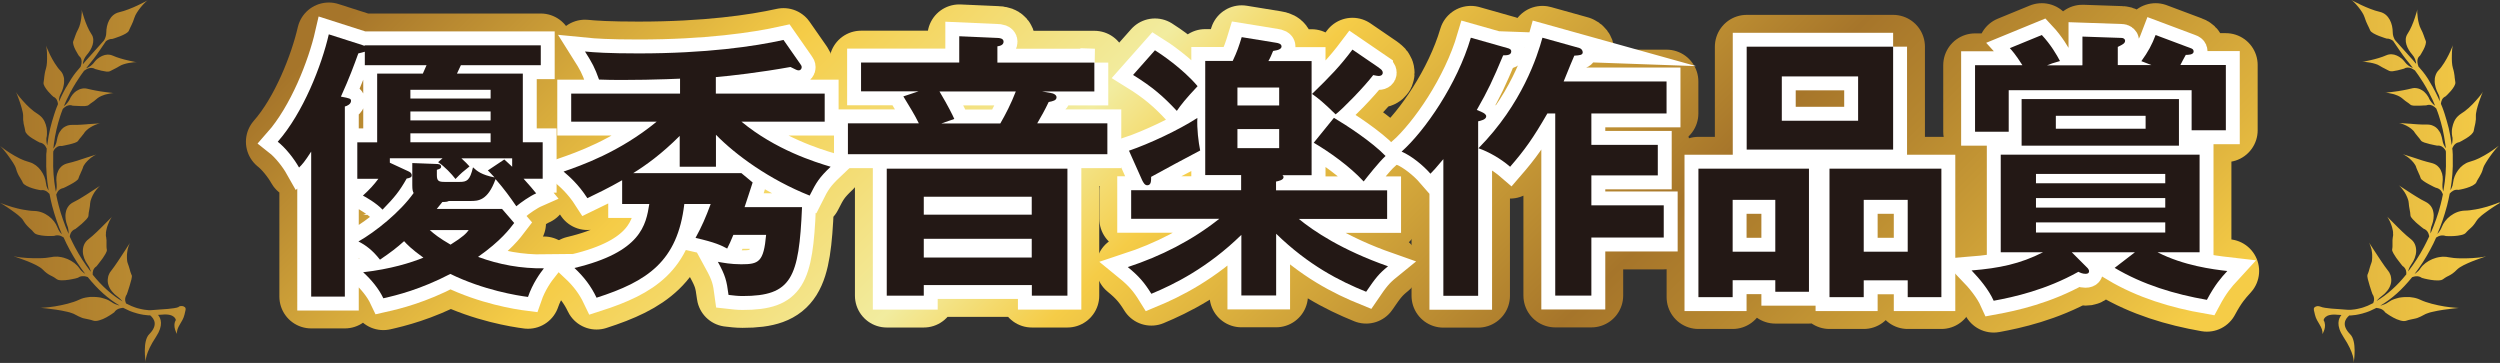
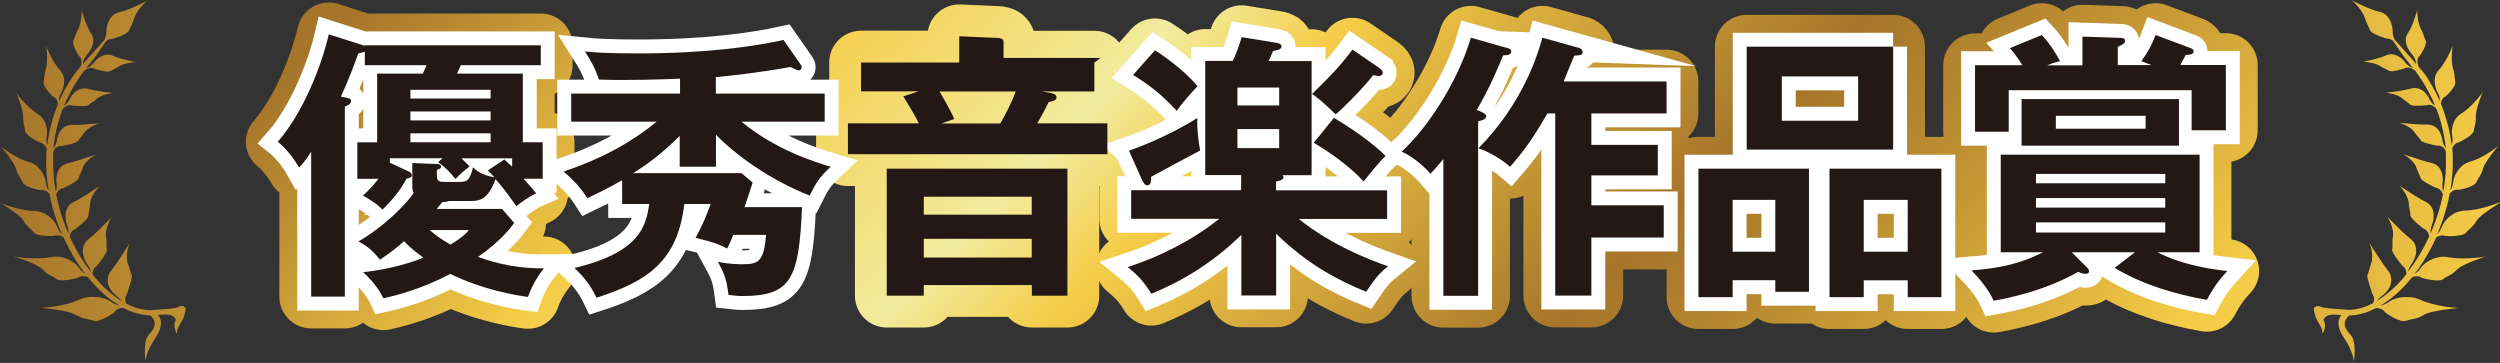
<svg xmlns="http://www.w3.org/2000/svg" xmlns:xlink="http://www.w3.org/1999/xlink" id="_イヤー_2" viewBox="0 0 222.78 32.34">
  <rect x="0" y="0" width="222.78" height="32.34" fill="#333333" stroke="none" />
  <defs>
    <style>.cls-1{stroke:url(#linear-gradient-6);}.cls-1,.cls-2,.cls-3,.cls-4,.cls-5,.cls-6,.cls-7,.cls-8{fill:none;stroke-linecap:round;}.cls-1,.cls-2,.cls-3,.cls-4,.cls-6,.cls-7,.cls-8{stroke-linejoin:round;stroke-width:5.67px;}.cls-2{stroke:url(#linear-gradient-3);}.cls-3{stroke:url(#linear-gradient-8);}.cls-4{stroke:url(#linear-gradient-5);}.cls-5{stroke:#fff;stroke-miterlimit:10;stroke-width:2.48px;}.cls-6{stroke:url(#linear-gradient-4);}.cls-7{stroke:url(#linear-gradient-7);}.cls-9{fill:url(#linear-gradient);}.cls-10{fill:#231815;}.cls-8{stroke:url(#linear-gradient-2);}</style>
    <linearGradient id="linear-gradient" x1="0" y1="16.17" x2="222.78" y2="16.17" gradientTransform="matrix(1, 0, 0, 1, 0, 0)" gradientUnits="userSpaceOnUse">
      <stop offset="0" stop-color="#a6752a" />
      <stop offset=".17" stop-color="#e2b740" />
      <stop offset=".22" stop-color="#f5cc47" />
      <stop offset=".39" stop-color="#f2ec9f" />
      <stop offset=".47" stop-color="#f5cc47" />
      <stop offset=".71" stop-color="#a6752a" />
      <stop offset=".78" stop-color="#b5862f" />
      <stop offset=".93" stop-color="#dfb33e" />
      <stop offset="1" stop-color="#f5cc47" />
    </linearGradient>
    <linearGradient id="linear-gradient-2" x1="64.66" y1="-32.28" x2="160.17" y2="63.23" xlink:href="#linear-gradient" />
    <linearGradient id="linear-gradient-3" x1="64.66" y1="-32.28" x2="160.17" y2="63.23" xlink:href="#linear-gradient" />
    <linearGradient id="linear-gradient-4" x1="64.66" y1="-32.28" x2="160.17" y2="63.23" xlink:href="#linear-gradient" />
    <linearGradient id="linear-gradient-5" x1="64.66" y1="-32.28" x2="160.17" y2="63.23" xlink:href="#linear-gradient" />
    <linearGradient id="linear-gradient-6" x1="64.66" y1="-32.28" x2="160.17" y2="63.23" xlink:href="#linear-gradient" />
    <linearGradient id="linear-gradient-7" x1="64.66" y1="-32.28" x2="160.17" y2="63.23" xlink:href="#linear-gradient" />
    <linearGradient id="linear-gradient-8" x1="64.66" y1="-32.28" x2="160.17" y2="63.23" xlink:href="#linear-gradient" />
  </defs>
  <g id="_イヤー_1-2">
    <g>
      <path class="cls-9" d="M15.92,27.36c-.34,.16-1.68,.22-1.68,.22,0,0-.72,.06-.77,.06-.03,0-.06,0-.1,0,0,0-.02,0-.03,0h-.03s-.05,0-.07,0c-.2-.01-.51-.05-.89-.15-.05-.01-.1-.03-.15-.04-.05-.02-.1-.03-.15-.05-.05-.02-.1-.04-.16-.06-.05-.02-.11-.04-.16-.06-.16-.07-.33-.15-.5-.24h0s-.03-.08-.04-.12c-.01-.03-.02-.07-.03-.11,0-.04-.01-.07-.01-.11,0-.15,.04-.31,.15-.47,0,0,.03-.09,.08-.23,.04-.14,.1-.33,.17-.53,.06-.2,.12-.4,.16-.57,.02-.09,.03-.17,.04-.23,0-.03,0-.06,0-.09,0-.03,0-.05-.02-.07-.02-.04-.03-.07-.05-.11v-.03l-.02-.03-.02-.06s-.02-.08-.04-.12c-.01-.04-.02-.08-.03-.12-.02-.08-.05-.18-.08-.27-.02-.05-.03-.1-.05-.15l-.03-.08s-.02-.06-.03-.09c-.01-.03-.02-.06-.03-.09,0-.03-.02-.07-.02-.11-.01-.08-.02-.16-.02-.25,0-.09,0-.18,0-.27,0-.09,.02-.18,.03-.28,0-.04,.02-.09,.02-.13,0-.02,0-.04,.01-.07,0-.02,.01-.04,.01-.06,.02-.09,.04-.16,.07-.23,.05-.14,.1-.26,.14-.32,0,0-.06,.09-.17,.25-.05,.08-.12,.17-.18,.28-.07,.11-.15,.23-.23,.35-.08,.13-.17,.26-.26,.4-.09,.14-.19,.28-.28,.42-.1,.14-.19,.29-.29,.42-.1,.14-.19,.27-.29,.39-.08,.09-.14,.19-.18,.3-.05,.1-.08,.2-.09,.31,0,.05-.01,.1-.02,.16,0,.05,0,.1,0,.16,0,.05,.01,.1,.02,.16,.01,.05,.02,.1,.04,.15,.06,.2,.17,.4,.31,.57,.14,.17,.3,.33,.46,.44,.17,.12,.3,.25,.42,.38,.02,.03,.05,.06,.07,.08-.45-.27-.93-.61-1.4-1.04-.43-.38-.85-.83-1.26-1.34-.01-.13,0-.26,.04-.38,.05-.14,.14-.27,.3-.37,0,0,.06-.07,.15-.19,.09-.11,.21-.27,.33-.43,.06-.08,.12-.16,.17-.25,.05-.08,.11-.16,.15-.24,.04-.08,.08-.15,.1-.21,.02-.06,.03-.12,.02-.16,0-.05-.01-.09-.02-.13,0-.04,0-.09-.01-.13,0-.04,0-.09,0-.13,0-.04,0-.09,0-.14,0-.05,0-.1,0-.15,0-.05,0-.1,0-.16,0-.06-.01-.11-.02-.17,0-.06-.01-.12-.03-.19-.01-.07-.01-.14,0-.22,0-.04,0-.08,0-.12,0-.04,.01-.09,.02-.13,.02-.09,.04-.18,.06-.27,.03-.09,.05-.18,.09-.27,.03-.09,.07-.17,.1-.25,.03-.08,.07-.15,.11-.22,.04-.07,.07-.12,.1-.17,.03-.05,.06-.09,.09-.11,0,0-.32,.32-.72,.72-.1,.1-.21,.21-.33,.33-.12,.11-.23,.23-.35,.34-.12,.11-.24,.23-.36,.33-.12,.11-.24,.21-.36,.3-.19,.14-.32,.31-.4,.5-.08,.19-.11,.39-.11,.6,.01,.41,.19,.84,.42,1.16,.06,.08,.1,.16,.15,.24,.04,.08,.07,.16,.1,.24,.02,.06,.04,.11,.05,.17-.02-.02-.04-.04-.06-.07-.49-.64-.95-1.35-1.36-2.12-.16-.3-.31-.61-.46-.93,0,0,0-.02,0-.03,0-.06,.02-.13,.04-.19,.02-.06,.05-.13,.09-.19,.08-.12,.19-.22,.36-.28,0,0,.02-.01,.05-.04,.03-.02,.08-.06,.13-.1,.11-.09,.25-.2,.4-.33,.07-.06,.14-.13,.21-.2,.07-.06,.13-.13,.19-.19,.11-.12,.19-.24,.19-.33,0-.17,.04-.33,.07-.51,.02-.09,.03-.19,.05-.29,0-.05,.01-.11,.02-.17,0-.06,0-.12,.02-.18,0-.06,.02-.13,.04-.21,.02-.07,.05-.15,.08-.23,.03-.08,.07-.16,.11-.24,.04-.08,.09-.16,.13-.23,.05-.07,.1-.15,.15-.21,.05-.07,.1-.13,.15-.18,.09-.11,.18-.19,.24-.23,0,0-.36,.23-.82,.53-.23,.15-.5,.33-.77,.49-.27,.17-.55,.33-.8,.45-.2,.1-.36,.23-.47,.39-.06,.08-.1,.16-.14,.25-.04,.09-.06,.18-.08,.28-.08,.39,0,.81,.13,1.16,.04,.09,.06,.17,.08,.26,.02,.08,.03,.16,.04,.24,0,.08,0,.15,0,.23v.02c-.18-.41-.35-.84-.5-1.27-.15-.43-.29-.87-.4-1.32-.08-.29-.14-.59-.2-.89,0-.03,.01-.06,.03-.09,.05-.11,.11-.23,.21-.32,.1-.09,.23-.16,.39-.19,0,0,.08-.04,.2-.09,.12-.06,.27-.14,.44-.23,.16-.09,.33-.18,.46-.28,.13-.09,.23-.18,.25-.26,.02-.08,.05-.15,.08-.22,.02-.04,.03-.07,.05-.11,.02-.04,.03-.07,.05-.11,.02-.04,.04-.08,.05-.12,.02-.04,.04-.09,.06-.13,.02-.05,.04-.09,.06-.14,.02-.05,.04-.1,.06-.16,0-.03,.02-.06,.03-.09,.01-.03,.03-.06,.05-.09,.04-.06,.08-.12,.13-.19,.05-.06,.1-.12,.16-.18,.03-.03,.06-.06,.09-.09s.06-.06,.09-.08,.06-.05,.09-.08c.03-.03,.06-.05,.09-.07,.06-.05,.12-.09,.18-.12,.03-.02,.06-.03,.08-.05,.03-.02,.05-.03,.07-.04,.05-.03,.08-.04,.12-.06,0,0-.09,.03-.25,.08-.04,.01-.08,.03-.13,.04-.05,.01-.1,.03-.15,.05-.11,.03-.22,.07-.35,.11-.13,.04-.26,.09-.4,.13-.14,.05-.28,.09-.42,.14-.29,.09-.58,.17-.84,.23-.21,.05-.38,.13-.53,.25-.07,.06-.13,.13-.19,.2-.06,.07-.1,.15-.14,.24-.04,.08-.07,.17-.1,.26-.02,.09-.04,.18-.05,.27,0,.09-.01,.19-.01,.28,0,.09,.01,.18,.02,.27,0,.04,.01,.08,.01,.13,0,.04,0,.08,0,.12,0,.04,0,.08,0,.12,0,.04,0,.08-.01,.11-.01,.07-.02,.14-.04,.21,0,.03-.02,.05-.02,.08-.01-.07-.03-.13-.04-.2-.16-.91-.23-1.83-.2-2.73,0-.06,0-.11,0-.17,0-.06,0-.11,0-.17,0-.05,0-.11,0-.17,0-.06,0-.11,.01-.17h0c.03-.06,.06-.11,.09-.16,.07-.09,.16-.18,.27-.24,.11-.06,.25-.09,.4-.07,0,0,.08-.01,.2-.04,.12-.03,.28-.06,.46-.1,.17-.04,.35-.09,.49-.14,.07-.03,.13-.05,.18-.08,.05-.03,.09-.06,.11-.09,.08-.13,.18-.24,.28-.36,.05-.06,.11-.13,.16-.2,.06-.07,.12-.15,.18-.25l.03-.03s.02-.02,.03-.03c.02-.02,.04-.05,.07-.07,.05-.05,.1-.09,.16-.14,.06-.05,.13-.09,.19-.13,.07-.04,.14-.08,.21-.12,.14-.07,.28-.13,.4-.17,.12-.04,.22-.07,.28-.07,0,0-.38,.03-.87,.06-.13,0-.26,.02-.4,.03-.14,.01-.28,.02-.42,.03-.14,0-.28,.02-.42,.02-.07,0-.14,0-.2,0s-.13,0-.2,0c-.2,0-.38,.03-.54,.11-.04,.02-.08,.04-.12,.06-.04,.02-.07,.05-.11,.07-.07,.05-.13,.12-.19,.18-.06,.07-.11,.14-.15,.21-.05,.07-.09,.15-.12,.24-.03,.08-.06,.16-.08,.25-.02,.08-.04,.16-.05,.24-.01,.08-.03,.16-.05,.23-.01,.04-.02,.07-.04,.11-.01,.03-.02,.07-.04,.1-.05,.12-.12,.22-.18,.31,0-.02,0-.04,0-.07,.01-.11,.03-.22,.04-.33,.06-.44,.13-.87,.23-1.29,.1-.42,.21-.83,.34-1.22,.03-.1,.07-.2,.1-.29,.04-.1,.07-.19,.11-.29v-.02c.05-.06,.12-.13,.21-.19,.04-.03,.09-.06,.14-.09,.03-.01,.05-.02,.08-.03,.03-.01,.06-.02,.09-.03,.12-.03,.25-.02,.38,.03,0,0,.3,.02,.63,.03,.16,0,.33,0,.48,0,.14-.01,.25-.04,.31-.09,.11-.1,.22-.17,.35-.26,.03-.02,.06-.04,.1-.07,.03-.02,.07-.05,.1-.08,.07-.05,.15-.12,.23-.19,.09-.07,.2-.14,.34-.2,.07-.03,.14-.06,.21-.08,.04-.01,.07-.02,.11-.04,.04-.01,.07-.02,.11-.03,.3-.08,.58-.12,.7-.11,0,0-.09,0-.23-.03-.07,0-.16-.02-.26-.03-.1-.01-.21-.03-.32-.04-.23-.03-.5-.07-.76-.12-.26-.05-.52-.1-.76-.16-.18-.05-.35-.06-.52-.02-.17,.03-.32,.1-.46,.19-.04,.02-.07,.05-.1,.07-.03,.03-.06,.05-.1,.08-.06,.06-.12,.12-.17,.18-.05,.07-.1,.13-.14,.2-.02,.03-.04,.07-.06,.1-.02,.03-.03,.07-.05,.11-.03,.07-.07,.13-.11,.19-.04,.06-.08,.11-.12,.16-.04,.05-.09,.1-.13,.14-.04,.04-.09,.08-.13,.11-.01,.01-.03,.02-.04,.03h0s.04-.1,.06-.14c.02-.05,.04-.09,.06-.14,.02-.05,.04-.09,.06-.14,.02-.05,.04-.09,.06-.13,.04-.09,.08-.18,.13-.26,.04-.09,.09-.17,.13-.26,.02-.04,.04-.08,.06-.13,.02-.04,.05-.08,.07-.12,.02-.04,.05-.08,.07-.12,.01-.02,.02-.04,.03-.06l.03-.06c.05-.08,.09-.16,.14-.24,.05-.08,.09-.15,.14-.23,.02-.04,.04-.08,.07-.11,.02-.04,.05-.07,.07-.11,.2-.32,.41-.62,.62-.9h0s.03-.02,.09-.06c.05-.04,.14-.09,.23-.13,.1-.04,.2-.07,.32-.07s.23,.03,.34,.1c0,0,.27,.08,.57,.15,.15,.03,.31,.06,.44,.08,.13,.01,.25,0,.31-.03,.13-.07,.25-.13,.39-.2,.14-.07,.3-.15,.49-.27,.1-.06,.23-.12,.37-.16,.14-.05,.3-.08,.45-.11,.31-.06,.6-.08,.71-.06,0,0-.08-.01-.22-.04-.14-.03-.33-.07-.55-.12-.44-.1-.98-.25-1.38-.43-.32-.14-.65-.11-.94,.02-.07,.03-.14,.07-.21,.11-.07,.04-.13,.09-.2,.14-.06,.05-.12,.1-.17,.16-.03,.03-.05,.06-.08,.09-.02,.03-.05,.06-.07,.09-.04,.06-.09,.11-.14,.16-.05,.05-.1,.09-.15,.13-.05,.04-.1,.07-.15,.1-.05,.03-.1,.06-.15,.08-.04,.02-.08,.03-.12,.05,.11-.14,.21-.28,.32-.41,.12-.15,.23-.29,.34-.42,.19-.23,.88-1.24,1.11-1.59,.16-.12,.36-.21,.57-.2,0,0,1.33-.38,1.47-.73,.14-.35,.33-.62,.5-1.17,.17-.55,.94-1.4,1.18-1.54,0,0-1.47,.82-2.54,1.06-.84,.19-1.15,1.1-1.15,1.82,0,.27-.09,.5-.2,.69-.64,.71-1.53,1.7-1.62,1.81-.08,.1-.17,.21-.26,.31,0-.03,0-.06,0-.09,.02-.11,.05-.23,.1-.35,.03-.06,.06-.13,.1-.19,.04-.06,.09-.13,.14-.19,.22-.25,.42-.56,.52-.89,.05-.16,.07-.33,.06-.5-.01-.16-.06-.33-.17-.48-.26-.39-.48-.93-.63-1.38-.08-.23-.14-.43-.18-.57-.04-.14-.06-.23-.06-.23,.03,.12,.02,.43-.03,.77-.02,.17-.06,.35-.1,.51-.04,.17-.1,.32-.16,.44-.26,.48-.31,.78-.45,1.1-.07,.16,.05,.5,.2,.79,.07,.14,.15,.28,.21,.37,.06,.1,.1,.16,.1,.16,.12,.09,.18,.2,.21,.31,.03,.11,.03,.23,.01,.34-.01,.11-.04,.21-.07,.27v.03c-.28,.32-.57,.66-.81,1.04-.02,.04-.05,.08-.07,.11-.02,.04-.05,.08-.07,.12-.05,.08-.1,.16-.15,.24-.05,.08-.09,.16-.14,.24-.01,.02-.02,.04-.04,.06l-.04,.06s-.05,.08-.07,.13c-.02,.04-.05,.09-.07,.13-.02,.04-.04,.09-.07,.13-.04,.09-.09,.17-.13,.26-.04,.09-.09,.18-.13,.27-.02,.05-.04,.09-.06,.14-.02,.05-.04,.09-.06,.14l-.02,.04c0-.08,0-.17,.01-.26,0-.04,.01-.07,.02-.11,0-.04,.02-.07,.03-.11,.02-.07,.06-.15,.1-.23,.08-.15,.15-.32,.2-.5,.01-.04,.02-.09,.03-.13,.01-.05,.02-.09,.03-.14,.02-.09,.03-.18,.03-.27,0-.09,0-.18,0-.27-.01-.09-.03-.18-.06-.26-.05-.17-.14-.34-.28-.48-.09-.09-.17-.19-.25-.3-.08-.11-.16-.23-.24-.35-.08-.12-.15-.25-.22-.37-.07-.12-.13-.24-.19-.36-.11-.23-.21-.45-.27-.6-.06-.15-.1-.25-.1-.25,.02,.06,.04,.19,.06,.34,.02,.16,.03,.35,.03,.55,.01,.4,0,.84-.09,1.14-.02,.07-.04,.14-.06,.21-.02,.06-.03,.13-.04,.18-.02,.12-.04,.22-.05,.32-.01,.1-.02,.19-.03,.28,0,.05-.01,.09-.02,.14,0,.05-.01,.09-.02,.14-.02,.1,.03,.23,.1,.36,.08,.14,.19,.29,.3,.42,.11,.13,.23,.25,.32,.34,.09,.08,.15,.14,.15,.14,.14,.06,.24,.16,.3,.26,.06,.11,.09,.23,.11,.34,0,.03,0,.05,0,.08h0c-.04,.1-.08,.19-.12,.29-.04,.1-.07,.2-.11,.3-.03,.1-.07,.2-.1,.3-.14,.41-.25,.83-.36,1.26-.1,.43-.18,.88-.24,1.33,0,.06-.01,.12-.02,.18-.02-.07-.04-.15-.06-.23,0-.08-.02-.15-.02-.24,0-.04,0-.08,0-.13,0-.04,0-.09,.02-.13,.02-.09,.03-.18,.03-.27,0-.05,0-.09,0-.14,0-.05,0-.1,0-.14,0-.1-.02-.19-.03-.29-.02-.1-.04-.19-.07-.28-.06-.19-.14-.37-.26-.53-.06-.08-.12-.16-.2-.22-.07-.07-.15-.13-.24-.19-.23-.14-.47-.32-.7-.53-.23-.21-.45-.43-.64-.65-.1-.11-.18-.21-.26-.3-.08-.1-.14-.18-.2-.25-.11-.15-.17-.24-.17-.24,.04,.06,.1,.19,.16,.36,.03,.08,.07,.17,.1,.27,.04,.1,.07,.2,.11,.31,.02,.05,.04,.11,.05,.16,.02,.05,.03,.11,.05,.16,.03,.11,.07,.22,.09,.33,.01,.05,.02,.1,.04,.16,.01,.05,.02,.1,.03,.15,.02,.1,.02,.19,.02,.27,0,.08,0,.16,0,.23,0,.07,0,.14,.02,.2,0,.06,.01,.12,.02,.17,0,.05,.02,.11,.03,.15,.04,.2,.09,.36,.12,.56,.01,.1,.1,.22,.22,.34,.12,.12,.28,.23,.44,.33,.16,.1,.31,.19,.43,.25,.06,.03,.11,.06,.14,.07,.03,.02,.05,.03,.05,.03,.16,.02,.29,.09,.39,.18,.1,.09,.17,.21,.22,.32,0,.01,.01,.03,.02,.04,0,.02,0,.04,0,.05,0,.06-.01,.11-.01,.17,0,.06,0,.12-.02,.17,0,.06,0,.11-.01,.17,0,.06,0,.12,0,.17,0,.06,0,.12,0,.17-.03,.93,.05,1.88,.21,2.82v.02c-.03-.06-.07-.12-.1-.18-.07-.14-.12-.31-.14-.5-.04-.38-.2-.77-.45-1.11-.12-.17-.27-.32-.44-.45-.09-.06-.18-.12-.27-.17-.1-.05-.2-.09-.31-.12-.14-.04-.28-.09-.43-.14-.07-.03-.15-.06-.22-.09-.07-.03-.15-.07-.22-.1-.3-.15-.6-.32-.85-.48-.13-.08-.25-.17-.36-.24-.11-.07-.2-.14-.28-.2-.16-.12-.25-.19-.25-.19,.06,.05,.16,.17,.29,.31,.06,.07,.13,.16,.2,.25,.03,.05,.07,.09,.11,.14,.04,.05,.07,.1,.11,.15,.08,.1,.15,.21,.22,.31,.07,.1,.14,.21,.21,.31,.06,.1,.12,.2,.17,.29,.05,.09,.08,.18,.11,.27,.02,.08,.05,.16,.07,.23,.02,.07,.05,.13,.08,.19,.05,.11,.1,.21,.16,.3,.05,.09,.1,.17,.15,.25,.05,.08,.1,.17,.14,.27,.04,.1,.17,.19,.33,.28,.08,.04,.17,.08,.26,.12,.09,.03,.19,.07,.28,.1,.19,.06,.37,.1,.51,.13,.14,.03,.23,.04,.23,.04,.17-.03,.32,0,.45,.07,.06,.03,.12,.07,.17,.12,.05,.04,.1,.09,.15,.14h0c.07,.37,.15,.73,.24,1.08,.12,.46,.26,.91,.41,1.35,.14,.4,.29,.79,.46,1.17-.16-.15-.3-.35-.4-.61-.14-.37-.41-.73-.77-1-.18-.13-.38-.25-.59-.33-.21-.08-.44-.13-.67-.14-.3,0-.64-.05-.99-.11-.09-.02-.17-.03-.26-.05-.09-.02-.17-.04-.26-.06-.17-.04-.33-.09-.49-.13-.31-.09-.58-.19-.78-.26-.1-.04-.18-.07-.23-.09l-.08-.03s.09,.05,.16,.09c.07,.04,.15,.09,.24,.15,.09,.06,.19,.12,.29,.19,.1,.07,.21,.15,.32,.22,.11,.08,.22,.16,.33,.24,.05,.04,.11,.08,.16,.12,.05,.04,.1,.08,.15,.12,.1,.08,.18,.16,.26,.24,.08,.08,.14,.16,.18,.24,.09,.15,.18,.27,.27,.37,.09,.1,.16,.18,.24,.25,.07,.07,.15,.13,.22,.2,.04,.03,.07,.07,.1,.11,.04,.04,.07,.08,.11,.12,.07,.09,.22,.16,.4,.2,.18,.05,.4,.07,.61,.09,.42,.03,.79,0,.79,0,.08-.03,.16-.05,.24-.05s.16,0,.23,.02c.14,.03,.26,.1,.37,.17,.16,.36,.33,.72,.52,1.06,.42,.79,.89,1.52,1.4,2.18-.04-.02-.08-.05-.12-.08-.07-.05-.14-.11-.21-.18-.07-.07-.13-.15-.19-.24-.24-.35-.62-.63-1.06-.82-.22-.09-.46-.16-.7-.19-.12-.02-.24-.03-.37-.02-.12,0-.24,.01-.36,.04-.15,.03-.32,.05-.49,.07-.09,.01-.18,.02-.27,.02-.09,0-.18,.01-.27,.01-.19,0-.37,0-.56,0-.19,0-.36-.01-.54-.02-.17-.01-.33-.02-.48-.04-.15-.01-.28-.03-.39-.05-.11-.01-.2-.03-.26-.04h-.1c.08,0,.26,.06,.47,.14,.11,.04,.23,.08,.36,.13,.13,.05,.26,.1,.4,.15,.14,.05,.27,.11,.4,.17,.13,.06,.26,.12,.38,.18,.24,.12,.45,.26,.59,.4,.27,.28,.48,.41,.67,.51,.05,.02,.09,.05,.14,.07,.05,.02,.09,.05,.13,.07,.04,.03,.09,.05,.13,.08,.04,.03,.09,.06,.14,.1,.05,.04,.12,.07,.19,.09,.04,0,.08,.02,.13,.02,.04,0,.09,0,.14,.01,.2,0,.43-.01,.64-.05,.22-.03,.42-.08,.57-.11,.07-.02,.13-.04,.18-.05,.04-.01,.07-.02,.07-.02,.15-.11,.32-.15,.48-.14,.08,0,.16,.01,.23,.03,.06,.01,.11,.03,.16,.05,.44,.54,.89,1.03,1.36,1.45,.49,.44,.99,.8,1.47,1.08-.02,0-.04,0-.06-.01-.02,0-.05-.01-.07-.02-.09-.03-.19-.06-.28-.1-.05-.02-.09-.05-.14-.07-.05-.03-.09-.06-.14-.09-.09-.06-.19-.12-.3-.18-.05-.02-.1-.05-.16-.07-.05-.02-.11-.04-.17-.06-.06-.02-.11-.04-.17-.05-.06-.02-.12-.03-.18-.05-.06-.01-.12-.02-.19-.03-.03,0-.06-.01-.1-.01-.03,0-.06,0-.1-.01-.06,0-.13-.01-.19-.01-.07,0-.13,0-.2,0-.13,0-.26,0-.39,.03-.26,.03-.51,.1-.74,.21-.29,.14-.65,.26-1.03,.36-.38,.1-.77,.18-1.14,.24-.18,.03-.35,.05-.51,.07-.16,.02-.3,.03-.42,.04-.12,0-.21,.02-.28,.02h-.1c.19,.01,.79,.08,1.43,.17,.16,.02,.32,.05,.48,.08,.16,.03,.32,.06,.47,.1,.15,.03,.29,.07,.42,.12,.13,.04,.24,.09,.34,.15,.1,.06,.18,.1,.27,.14,.08,.04,.16,.07,.23,.1,.04,.01,.07,.03,.1,.04,.03,.01,.07,.02,.1,.03,.06,.02,.12,.03,.18,.04,.11,.02,.22,.04,.33,.07,.06,.01,.11,.03,.17,.04,.06,.02,.12,.04,.19,.06,.13,.05,.33,.04,.53-.02,.1-.03,.21-.07,.32-.11,.11-.05,.21-.1,.31-.15,.2-.11,.38-.22,.51-.31,.13-.09,.21-.15,.21-.15,.1-.16,.25-.26,.4-.32,.13-.04,.26-.07,.39-.08,.2,.1,.39,.19,.57,.27,.06,.02,.12,.05,.18,.07,.06,.02,.12,.04,.17,.06,.06,.02,.11,.04,.17,.05,.05,.02,.11,.04,.16,.05,.42,.11,.76,.16,.99,.17,.03,0,.06,0,.08,0,.01,0,.03,0,.04,0h.03s.01,0,.02,0c.39,.33,.71,.88-.08,1.68-.61,.6-.34,2.38-.31,2.53-.02-.11-.07-.81,.91-2.29,.69-1.04,.44-1.65,.18-1.96,.19-.01,.36-.02,.36-.02,1.17-.12,1.23,.48,1.23,.48-.34,.57,.11,1.24,.11,1.24-.09-.61,.5-1.02,.66-1.72,.07-.33,.17-.54,.04-.66-.14-.13-.36-.14-.54-.06Zm206.86-9.28s-.09,.05-.16,.09c-.07,.04-.15,.09-.24,.15-.09,.06-.19,.12-.29,.19-.1,.07-.21,.15-.32,.22-.11,.08-.22,.16-.33,.24-.05,.04-.11,.08-.16,.12-.05,.04-.1,.08-.15,.12-.1,.08-.18,.16-.26,.24-.07,.08-.14,.16-.19,.24-.09,.15-.18,.27-.26,.37-.08,.1-.16,.18-.24,.25-.07,.07-.15,.13-.22,.2-.04,.03-.07,.07-.11,.11-.03,.04-.07,.08-.11,.12-.07,.09-.22,.16-.4,.2-.18,.05-.4,.07-.61,.09-.42,.03-.79,0-.79,0-.08-.03-.17-.05-.25-.05-.08,0-.16,0-.23,.02-.14,.03-.26,.1-.37,.17-.16,.36-.33,.72-.52,1.06-.42,.79-.89,1.52-1.4,2.18,.04-.02,.08-.05,.12-.08,.07-.05,.14-.11,.21-.18,.07-.07,.13-.15,.19-.24,.24-.35,.62-.63,1.06-.82,.22-.09,.46-.16,.7-.19,.12-.02,.24-.03,.37-.02,.12,0,.24,.01,.36,.04,.15,.03,.32,.05,.49,.07,.09,.01,.18,.02,.27,.02,.09,0,.18,.01,.27,.01,.18,0,.37,0,.56,0,.19,0,.36-.01,.54-.02,.17-.01,.33-.02,.48-.04,.15-.01,.28-.03,.39-.05,.11-.01,.2-.03,.26-.04h.09c-.08,0-.26,.06-.47,.14-.11,.04-.23,.08-.36,.13-.13,.05-.26,.1-.4,.15-.13,.05-.27,.11-.4,.17-.13,.06-.26,.12-.38,.18-.24,.12-.45,.26-.59,.4-.27,.28-.48,.41-.67,.51-.05,.02-.09,.05-.14,.07-.04,.02-.09,.05-.13,.07-.04,.03-.09,.05-.13,.08-.04,.03-.09,.06-.14,.1-.05,.04-.12,.07-.19,.09-.04,0-.08,.02-.13,.02-.04,0-.09,0-.14,.01-.2,0-.43-.01-.64-.05-.22-.03-.42-.08-.56-.11-.07-.02-.13-.04-.18-.05-.04-.01-.07-.02-.07-.02-.15-.11-.32-.15-.47-.14-.08,0-.16,.01-.23,.03-.06,.01-.11,.03-.16,.05-.44,.54-.89,1.03-1.36,1.45-.49,.44-.99,.8-1.47,1.08,.02,0,.04,0,.06-.01,.02,0,.05-.01,.07-.02,.09-.03,.19-.06,.28-.1,.05-.02,.09-.05,.14-.07,.05-.03,.09-.06,.14-.09,.09-.06,.19-.12,.29-.18,.05-.02,.1-.05,.16-.07,.06-.02,.11-.04,.17-.06,.06-.02,.11-.04,.17-.05,.06-.02,.12-.03,.18-.05,.06-.01,.12-.02,.19-.03,.03,0,.06-.01,.1-.01,.03,0,.06,0,.09-.01,.06,0,.13-.01,.19-.01,.07,0,.13,0,.19,0,.13,0,.26,0,.39,.03,.26,.03,.51,.1,.74,.21,.29,.14,.65,.26,1.03,.36,.38,.1,.77,.18,1.13,.24,.18,.03,.36,.05,.51,.07,.16,.02,.3,.03,.42,.04,.12,0,.21,.02,.28,.02h.1c-.19,.01-.79,.08-1.43,.17-.16,.02-.32,.05-.48,.08-.16,.03-.32,.06-.47,.1-.15,.03-.29,.07-.42,.12-.13,.04-.24,.09-.34,.15-.1,.06-.18,.1-.27,.14-.08,.04-.16,.07-.23,.1-.04,.01-.07,.03-.1,.04-.03,.01-.07,.02-.1,.03-.06,.02-.12,.03-.18,.04-.11,.02-.22,.04-.33,.07-.06,.01-.11,.03-.17,.04-.06,.02-.12,.04-.19,.06-.13,.05-.33,.04-.53-.02-.1-.03-.21-.07-.32-.11-.11-.05-.21-.1-.31-.15-.2-.11-.38-.22-.51-.31-.13-.09-.21-.15-.21-.15-.1-.16-.25-.26-.4-.32-.13-.04-.26-.07-.39-.08-.19,.1-.39,.19-.57,.27-.06,.02-.12,.05-.18,.07-.06,.02-.12,.04-.17,.06-.06,.02-.11,.04-.17,.05-.06,.02-.11,.04-.16,.05-.42,.11-.76,.16-.99,.17-.03,0-.06,0-.08,0-.01,0-.02,0-.04,0h-.03s-.01,0-.02,0c-.39,.33-.71,.88,.08,1.68,.61,.6,.34,2.38,.31,2.53,.01-.11,.07-.81-.91-2.29-.69-1.04-.44-1.65-.18-1.96-.19-.01-.36-.02-.36-.02-1.17-.12-1.23,.48-1.23,.48,.34,.57-.11,1.24-.11,1.24,.09-.61-.5-1.02-.66-1.72-.07-.33-.17-.54-.04-.66,.14-.13,.36-.14,.54-.06,.34,.16,1.68,.22,1.68,.22,0,0,.72,.06,.77,.06,.03,0,.06,0,.1,0,0,0,.02,0,.03,0h.03s.05,0,.07,0c.21-.01,.51-.05,.89-.15,.05-.01,.1-.03,.15-.04,.05-.02,.1-.03,.15-.05,.05-.02,.1-.04,.16-.06,.05-.02,.11-.04,.16-.06,.16-.07,.33-.15,.5-.24h0s.03-.08,.04-.12c.01-.03,.02-.07,.03-.11,0-.04,.01-.07,.01-.11,0-.15-.04-.31-.15-.47,0,0-.03-.09-.08-.23-.04-.14-.1-.33-.17-.53-.06-.2-.12-.4-.16-.57-.02-.09-.03-.17-.04-.23,0-.03,0-.06,0-.09,0-.03,0-.05,.01-.07,.02-.04,.03-.07,.05-.11v-.03l.02-.03,.02-.06s.02-.08,.04-.12c.01-.04,.02-.08,.03-.12,.02-.08,.05-.18,.08-.27,.02-.05,.03-.1,.05-.15,0-.03,.02-.05,.03-.08,.01-.03,.02-.06,.03-.09,.01-.03,.02-.06,.03-.09,0-.03,.02-.07,.02-.11,.01-.08,.02-.16,.02-.25,0-.09,0-.18,0-.27,0-.09-.02-.18-.03-.28,0-.04-.02-.09-.02-.13,0-.02-.01-.04-.01-.07l-.02-.06c-.02-.09-.04-.16-.07-.23-.05-.14-.1-.26-.14-.32,0,0,.06,.09,.17,.25,.05,.08,.11,.17,.18,.28,.07,.11,.15,.23,.23,.35,.08,.13,.17,.26,.26,.4,.09,.14,.19,.28,.28,.42,.1,.14,.19,.29,.29,.42,.1,.14,.19,.27,.29,.39,.08,.09,.14,.19,.18,.3,.05,.1,.08,.2,.09,.31,0,.05,.01,.1,.02,.16,0,.05,0,.1,0,.16,0,.05-.01,.1-.02,.16-.01,.05-.02,.1-.04,.15-.06,.2-.17,.4-.31,.57-.14,.17-.3,.33-.46,.44-.17,.12-.3,.25-.42,.38-.02,.03-.04,.06-.07,.08,.45-.27,.93-.61,1.4-1.04,.43-.38,.85-.83,1.26-1.34,.01-.13,0-.26-.04-.38-.05-.14-.14-.27-.3-.37,0,0-.06-.07-.15-.19-.09-.11-.21-.27-.33-.43-.06-.08-.12-.16-.17-.25-.05-.08-.11-.16-.15-.24-.04-.08-.08-.15-.1-.21-.02-.06-.03-.12-.02-.16,0-.05,.01-.09,.02-.13,0-.04,0-.09,.01-.13,0-.04,0-.09,0-.13,0-.04,0-.09,0-.14,0-.05,0-.1,0-.15,0-.05,0-.1,0-.16,0-.06,.01-.11,.02-.17,0-.06,.02-.12,.03-.19,.01-.07,.01-.14,0-.22,0-.04,0-.08,0-.12,0-.04-.01-.09-.02-.13-.02-.09-.04-.18-.06-.27-.03-.09-.05-.18-.09-.27-.03-.09-.07-.17-.1-.25-.04-.08-.07-.15-.11-.22-.04-.07-.07-.12-.1-.17-.03-.05-.06-.09-.09-.11,0,0,.31,.32,.72,.72,.1,.1,.21,.21,.33,.33,.12,.11,.23,.23,.35,.34,.12,.11,.24,.23,.36,.33,.12,.11,.24,.21,.36,.3,.19,.14,.32,.31,.4,.5,.08,.19,.11,.39,.11,.6-.01,.41-.19,.84-.42,1.16-.06,.08-.1,.16-.15,.24-.04,.08-.07,.16-.1,.24-.02,.06-.03,.11-.05,.17,.02-.02,.04-.04,.06-.07,.49-.64,.95-1.35,1.36-2.12,.16-.3,.31-.61,.46-.93v-.03c-.01-.06-.03-.13-.05-.19-.02-.06-.05-.13-.09-.19-.08-.12-.19-.22-.36-.28,0,0-.02-.01-.05-.04-.03-.02-.07-.06-.13-.1-.11-.09-.25-.2-.4-.33-.07-.06-.15-.13-.21-.2-.07-.06-.13-.13-.19-.19-.11-.12-.19-.24-.19-.33,0-.17-.04-.33-.07-.51-.02-.09-.03-.19-.05-.29,0-.05-.01-.11-.02-.17s0-.12-.02-.18c0-.06-.02-.13-.04-.21-.02-.07-.05-.15-.08-.23-.03-.08-.07-.16-.11-.24-.04-.08-.09-.16-.13-.23-.05-.07-.1-.15-.15-.21-.05-.07-.1-.13-.14-.18-.09-.11-.18-.19-.24-.23,0,0,.36,.23,.82,.53,.23,.15,.5,.33,.77,.49,.27,.17,.55,.33,.8,.45,.2,.1,.36,.23,.48,.39,.06,.08,.1,.16,.14,.25,.04,.09,.06,.18,.08,.28,.08,.39,0,.81-.13,1.16-.04,.09-.06,.17-.08,.26-.02,.08-.03,.16-.04,.24,0,.08-.01,.15,0,.23v.02c.18-.41,.35-.84,.5-1.27,.15-.43,.29-.87,.4-1.32,.08-.29,.14-.59,.2-.89,0-.03-.02-.06-.03-.09-.05-.11-.11-.23-.21-.32-.1-.09-.23-.16-.39-.19,0,0-.08-.04-.2-.09-.12-.06-.27-.14-.44-.23-.16-.09-.33-.18-.46-.28-.13-.09-.23-.18-.25-.26-.02-.08-.05-.15-.08-.22-.02-.04-.03-.07-.05-.11-.02-.04-.03-.07-.05-.11-.02-.04-.04-.08-.05-.12-.02-.04-.04-.09-.06-.13-.02-.05-.04-.09-.06-.14-.02-.05-.04-.1-.06-.16,0-.03-.02-.06-.03-.09s-.03-.06-.05-.09c-.04-.06-.08-.12-.13-.19-.05-.06-.1-.12-.16-.18-.03-.03-.06-.06-.09-.09s-.06-.06-.09-.08c-.03-.03-.06-.05-.09-.08-.03-.03-.06-.05-.09-.07-.06-.05-.12-.09-.18-.12l-.08-.05s-.05-.03-.07-.04c-.05-.03-.09-.04-.12-.06,0,0,.1,.03,.25,.08,.04,.01,.08,.03,.13,.04,.05,.01,.1,.03,.15,.05,.11,.03,.22,.07,.35,.11,.13,.04,.26,.09,.4,.13,.14,.05,.28,.09,.42,.14,.29,.09,.58,.17,.84,.23,.21,.05,.38,.13,.53,.25,.07,.06,.13,.13,.19,.2,.06,.07,.1,.15,.14,.24,.04,.08,.07,.17,.1,.26,.02,.09,.04,.18,.05,.27,.01,.09,.01,.19,.01,.28,0,.09-.01,.18-.02,.27,0,.04-.01,.08-.01,.13,0,.04,0,.08,0,.12s0,.08,0,.12c0,.04,0,.08,.01,.11,.01,.07,.02,.14,.04,.21,0,.03,.02,.05,.02,.08,.01-.07,.03-.13,.04-.2,.16-.91,.23-1.83,.2-2.73,0-.06,0-.11,0-.17,0-.06,0-.11,0-.17,0-.05,0-.11,0-.17,0-.06,0-.11-.01-.17h0c-.03-.06-.06-.11-.1-.16-.07-.09-.16-.18-.27-.24-.11-.06-.25-.09-.4-.07,0,0-.08-.01-.2-.04-.12-.03-.29-.06-.46-.1-.17-.04-.34-.09-.49-.14-.07-.03-.13-.05-.18-.08-.05-.03-.09-.06-.11-.09-.08-.13-.18-.24-.28-.36-.05-.06-.11-.13-.16-.2-.06-.07-.12-.15-.18-.25l-.02-.03-.03-.03s-.04-.05-.07-.07c-.05-.05-.1-.09-.16-.14-.06-.05-.13-.09-.19-.13-.07-.04-.14-.08-.21-.12-.14-.07-.28-.13-.4-.17-.12-.04-.22-.07-.28-.07,0,0,.38,.03,.87,.06,.13,0,.26,.02,.4,.03,.14,.01,.28,.02,.42,.03,.14,0,.28,.02,.42,.02,.07,0,.14,0,.21,0s.13,0,.2,0c.2,0,.38,.03,.54,.11,.04,.02,.08,.04,.12,.06,.04,.02,.07,.05,.11,.07,.07,.05,.13,.12,.19,.18,.06,.07,.11,.14,.15,.21,.05,.07,.09,.15,.12,.24,.03,.08,.06,.16,.08,.25,.02,.08,.04,.16,.05,.24,.01,.08,.03,.16,.05,.23,.01,.04,.02,.07,.04,.11,.01,.03,.03,.07,.04,.1,.05,.12,.12,.22,.18,.31v-.07l-.05-.33c-.06-.44-.14-.87-.23-1.29-.1-.42-.21-.83-.34-1.22-.03-.1-.07-.2-.1-.29-.04-.1-.07-.19-.11-.29v-.02c-.05-.06-.12-.13-.21-.19-.04-.03-.09-.06-.14-.09-.03-.01-.05-.02-.08-.03-.03-.01-.06-.02-.09-.03-.12-.03-.25-.02-.38,.03,0,0-.3,.02-.63,.03-.16,0-.33,0-.48,0-.14-.01-.26-.04-.31-.09-.11-.1-.22-.17-.35-.26-.03-.02-.07-.04-.1-.07-.03-.02-.07-.05-.1-.08-.07-.05-.15-.12-.23-.19-.09-.07-.2-.14-.34-.2-.07-.03-.14-.06-.21-.08-.04-.01-.07-.02-.11-.04-.04-.01-.07-.02-.11-.03-.3-.08-.58-.12-.7-.11,0,0,.09,0,.23-.03,.07,0,.16-.02,.26-.03,.1-.01,.21-.03,.33-.04,.23-.03,.5-.07,.76-.12,.26-.05,.52-.1,.75-.16,.18-.05,.35-.06,.52-.02,.17,.03,.32,.1,.46,.19,.03,.02,.07,.05,.1,.07,.03,.03,.06,.05,.09,.08,.06,.06,.12,.12,.17,.18,.05,.07,.1,.13,.14,.2,.02,.03,.04,.07,.06,.1,.02,.03,.04,.07,.05,.11,.03,.07,.07,.13,.11,.19,.04,.06,.08,.11,.12,.16,.04,.05,.09,.1,.13,.14,.04,.04,.09,.08,.13,.11,.02,.01,.03,.02,.04,.03h0s-.04-.1-.06-.14c-.02-.05-.04-.09-.06-.14-.02-.05-.04-.09-.06-.14-.02-.05-.04-.09-.06-.13-.04-.09-.08-.18-.13-.26-.04-.09-.09-.17-.13-.26-.02-.04-.04-.08-.06-.13-.02-.04-.04-.08-.07-.12-.02-.04-.04-.08-.07-.12-.01-.02-.02-.04-.03-.06-.01-.02-.02-.04-.03-.06-.05-.08-.09-.16-.14-.24-.05-.08-.09-.15-.14-.23-.02-.04-.04-.08-.07-.11-.02-.04-.05-.07-.07-.11-.2-.32-.41-.62-.62-.9h0s-.03-.02-.09-.06c-.06-.04-.14-.09-.23-.13-.09-.04-.2-.07-.31-.07s-.23,.03-.34,.1c0,0-.27,.08-.57,.15-.15,.03-.31,.06-.44,.08-.13,.01-.25,0-.31-.03-.13-.07-.25-.13-.39-.2-.14-.07-.3-.15-.49-.27-.1-.06-.22-.12-.37-.16-.15-.05-.3-.08-.46-.11-.31-.06-.59-.08-.71-.06,0,0,.08-.01,.22-.04,.14-.03,.33-.07,.55-.12,.44-.1,.98-.25,1.38-.43,.32-.14,.65-.11,.94,.02,.07,.03,.14,.07,.21,.11,.07,.04,.13,.09,.2,.14,.06,.05,.12,.1,.17,.16,.03,.03,.05,.06,.08,.09,.03,.03,.05,.06,.07,.09,.05,.06,.09,.11,.14,.16,.05,.05,.1,.09,.15,.13,.05,.04,.1,.07,.15,.1,.05,.03,.1,.06,.15,.08,.04,.02,.08,.03,.12,.05-.11-.14-.22-.28-.32-.41-.12-.15-.23-.29-.34-.42-.19-.23-.88-1.24-1.11-1.59-.16-.12-.36-.21-.57-.2,0,0-1.33-.38-1.47-.73-.14-.35-.33-.62-.5-1.17-.17-.55-.94-1.4-1.18-1.54,0,0,1.47,.82,2.54,1.06,.84,.19,1.15,1.1,1.15,1.82,0,.27,.09,.5,.2,.69,.64,.71,1.53,1.7,1.62,1.81,.08,.1,.17,.21,.26,.31,0-.03,0-.06,0-.09-.02-.11-.05-.23-.1-.35-.03-.06-.06-.13-.1-.19-.04-.06-.09-.13-.14-.19-.22-.25-.42-.56-.52-.89-.05-.16-.07-.33-.06-.5,.01-.16,.07-.33,.17-.48,.26-.39,.48-.93,.63-1.38,.08-.23,.14-.43,.18-.57,.04-.14,.06-.23,.06-.23-.03,.12-.02,.43,.03,.77,.02,.17,.06,.35,.1,.51,.04,.17,.1,.32,.16,.44,.26,.48,.31,.78,.45,1.1,.07,.16-.05,.5-.2,.79-.07,.14-.15,.28-.21,.37-.06,.1-.1,.16-.1,.16-.12,.09-.18,.2-.21,.31-.03,.11-.03,.23-.01,.34,.02,.11,.04,.21,.07,.27v.03c.28,.32,.57,.66,.81,1.04,.02,.04,.05,.08,.07,.11,.02,.04,.05,.08,.07,.12,.05,.08,.1,.16,.14,.24,.05,.08,.09,.16,.14,.24,.01,.02,.02,.04,.04,.06,.01,.02,.02,.04,.03,.06l.07,.13s.05,.09,.07,.13c.02,.04,.05,.09,.07,.13,.04,.09,.09,.17,.13,.26,.04,.09,.09,.18,.13,.27,.02,.05,.04,.09,.06,.14,.02,.05,.04,.09,.06,.14l.02,.04c0-.08,0-.17-.01-.26,0-.04-.01-.07-.02-.11,0-.04-.02-.07-.03-.11-.02-.07-.06-.15-.1-.23-.08-.15-.15-.32-.2-.5-.01-.04-.02-.09-.03-.13-.01-.05-.02-.09-.03-.14-.02-.09-.03-.18-.03-.27,0-.09,0-.18,.01-.27,.01-.09,.03-.18,.06-.26,.05-.17,.14-.34,.28-.48,.09-.09,.17-.19,.25-.3,.08-.11,.16-.23,.24-.35,.08-.12,.15-.25,.22-.37,.07-.12,.13-.24,.19-.36,.12-.23,.21-.45,.27-.6,.06-.15,.1-.25,.1-.25-.02,.06-.04,.19-.06,.34-.02,.16-.03,.35-.03,.55-.01,.4,0,.84,.09,1.14,.02,.07,.04,.14,.06,.21,.02,.06,.03,.13,.04,.18,.02,.12,.04,.22,.05,.32,0,.1,.02,.19,.03,.28,0,.05,.01,.09,.02,.14,0,.05,.01,.09,.02,.14,.02,.1-.03,.23-.1,.36-.08,.14-.19,.29-.3,.42-.11,.13-.23,.25-.32,.34-.09,.08-.15,.14-.15,.14-.14,.06-.24,.16-.3,.26-.06,.11-.09,.23-.11,.34,0,.03,0,.05,0,.08h0c.04,.1,.08,.19,.12,.29,.04,.1,.07,.2,.11,.3,.03,.1,.07,.2,.1,.3,.13,.41,.25,.83,.36,1.26,.1,.43,.18,.88,.24,1.33,0,.06,.02,.12,.02,.18,.02-.07,.04-.15,.06-.23,.01-.08,.02-.15,.02-.24,0-.04,0-.08,0-.13,0-.04,0-.09-.02-.13-.02-.09-.03-.18-.04-.27,0-.05,0-.09,0-.14,0-.05,0-.1,0-.14,0-.1,.02-.19,.04-.29,.02-.1,.04-.19,.07-.28,.06-.19,.14-.37,.26-.53,.06-.08,.12-.16,.2-.22,.07-.07,.15-.13,.24-.19,.23-.14,.47-.32,.7-.53,.23-.21,.45-.43,.64-.65,.1-.11,.18-.21,.26-.3,.08-.1,.14-.18,.2-.25,.11-.15,.17-.24,.17-.24-.04,.06-.1,.19-.16,.36-.03,.08-.07,.17-.1,.27-.04,.1-.07,.2-.11,.31-.02,.05-.04,.11-.05,.16-.02,.05-.03,.11-.05,.16-.03,.11-.06,.22-.09,.33-.01,.05-.02,.1-.03,.16-.01,.05-.02,.1-.03,.15-.02,.1-.02,.19-.02,.27,0,.08,0,.16,0,.23,0,.07,0,.14-.02,.2,0,.06-.01,.12-.02,.17-.01,.05-.02,.11-.03,.15-.04,.2-.09,.36-.12,.56-.01,.1-.1,.22-.22,.34-.12,.12-.28,.23-.44,.33-.16,.1-.31,.19-.43,.25-.06,.03-.11,.06-.14,.07-.03,.02-.05,.03-.05,.03-.16,.02-.29,.09-.39,.18-.1,.09-.17,.21-.22,.32,0,.01-.01,.03-.02,.04v.05c.01,.06,.02,.11,.02,.17,0,.06,.01,.12,.01,.17,0,.06,0,.11,.01,.17,0,.06,0,.12,0,.17,0,.06,0,.12,0,.17,.03,.93-.05,1.88-.21,2.82v.02c.03-.06,.07-.12,.1-.18,.07-.14,.12-.31,.14-.5,.04-.38,.2-.77,.45-1.11,.12-.17,.27-.32,.44-.45,.09-.06,.18-.12,.27-.17,.1-.05,.2-.09,.31-.12,.14-.04,.28-.09,.43-.14,.07-.03,.15-.06,.22-.09,.07-.03,.15-.07,.22-.1,.3-.15,.6-.32,.85-.48,.13-.08,.25-.17,.36-.24,.11-.07,.2-.14,.28-.2,.16-.12,.25-.19,.25-.19-.06,.05-.16,.17-.29,.31-.06,.07-.13,.16-.2,.25-.04,.05-.07,.09-.11,.14-.04,.05-.07,.1-.11,.15-.08,.1-.15,.21-.22,.31-.07,.1-.14,.21-.2,.31-.06,.1-.12,.2-.17,.29-.05,.09-.08,.18-.11,.27-.02,.08-.05,.16-.07,.23-.02,.07-.05,.13-.08,.19-.05,.11-.11,.21-.16,.3-.05,.09-.1,.17-.15,.25-.05,.08-.1,.17-.14,.27-.04,.1-.17,.19-.32,.28-.08,.04-.17,.08-.26,.12-.09,.03-.19,.07-.28,.1-.19,.06-.37,.1-.51,.13-.14,.03-.23,.04-.23,.04-.17-.03-.32,0-.45,.07-.06,.03-.12,.07-.18,.12-.05,.04-.1,.09-.14,.14h0c-.07,.37-.15,.73-.24,1.08-.12,.46-.26,.91-.41,1.35-.14,.4-.29,.79-.46,1.17,.15-.15,.3-.35,.4-.61,.14-.37,.41-.73,.77-1,.18-.13,.38-.25,.59-.33,.21-.08,.44-.13,.67-.14,.3,0,.64-.05,.99-.11,.09-.02,.17-.03,.26-.05,.09-.02,.17-.04,.26-.06,.17-.04,.33-.09,.49-.13,.31-.09,.58-.19,.78-.26,.1-.04,.18-.07,.23-.09l.08-.03Z" />
      <g>
        <g>
          <path d="M40.02,17.9c-.15,.08-.3,.1-.6,.1-.3,.38-.38,.47-.5,.62h5.82l1.08,1.25c-.38,.5-1.17,1.58-3.22,3.02,1.88,.7,3.87,1.05,5.87,1.02-.33,.42-1,1.33-1.42,2.55-.95-.12-3.95-.6-6.92-2.05-2.65,1.38-4.77,1.9-5.97,2.17-.4-.85-1.08-1.67-1.8-2.32,2.45-.28,4.27-.85,5.37-1.3-1.05-.75-1.5-1.22-1.72-1.47-.67,.6-1.15,.97-2.15,1.65-.65-.83-1.27-1.3-1.92-1.62,1.5-.85,3.72-2.62,4.92-4.32-.08-.15-.12-.28-.12-.7v-1.97l2.1,.08c.22,0,.47,.02,.47,.25,0,.17-.22,.22-.38,.27v.48c0,.52,.17,.6,.7,.6h1.32c.65,0,.92-.12,1.2-1.3,.35,.33,.75,.67,1.92,.9-.1-.1-.5-.55-.6-.62l1.47-.98c.35,.33,.5,.45,.7,.65v-.75h-4.52c.35,.33,.53,.5,.72,.72-.62,.5-.7,.55-1.25,1.12-.35-.45-.95-1.1-1.55-1.5l.4-.35h-4.7v.4l1.62,.75c.18,.08,.33,.17,.33,.38,0,.17-.17,.23-.45,.28-.65,1.15-1.08,1.67-2.15,2.77-.57-.6-1.5-1.12-1.75-1.25,.6-.55,.97-.95,1.38-1.5h-1.88v-3.25h1.77V6.56h4.07l.33-.75h-5.5v-1.2c-.15,.05-.3,.08-.58,.15-.38,1.05-.8,2.2-1.55,3.85,.8,.15,.9,.18,.9,.38,0,.28-.33,.45-.55,.5V26.43h-3V13.51c-.58,.9-.8,1.15-1.08,1.42-.45-.8-1.2-1.75-1.9-2.3,2.27-2.57,3.92-6.82,4.55-9.57l2.97,.95c.07,.03,.15,.05,.22,.08v-.05h15.7v1.77h-7.12l-.35,.75h5.87v6.12h1.77v3.25h-1.7c.55,.6,.85,.97,1.12,1.3-.57,.25-1.35,.8-1.77,1.15-.55-.8-1.05-1.5-1.85-2.42-.7,1.95-1.57,1.95-2.25,1.95h-1.92Zm-3.45-9.12h7.15v-.78h-7.15v.78Zm7.15,1.15h-7.15v.8h7.15v-.8Zm0,1.95h-7.15v.8h7.15v-.8Zm-5.42,8.62c.38,.35,.85,.72,1.85,1.3,1.12-.7,1.4-1,1.62-1.3h-3.47Z" />
          <path d="M63.77,14.86h-3.2v-2.75c-1.62,1.62-3.02,2.62-4.15,3.32h9.65l1,.83c-.12,.42-.55,1.65-.72,2.2h5.12c-.27,6.32-.92,7.92-5.3,7.92-.45,0-.8-.05-1.25-.1-.17-1.3-.28-1.72-.95-2.95,.45,.08,1.15,.22,2.08,.22,1.57,0,2-.2,2.22-2.62h-2.92c-.22,.55-.38,.88-.55,1.22-.5-.27-1.05-.55-2.82-.95,.57-1.05,.9-1.8,1.35-3.02h-2.35c-.6,5.12-3.3,6.9-7.82,8.35-.5-1.05-1.12-1.85-1.97-2.65,5.97-1.42,6.37-3.85,6.67-5.7h-2.42v-2.12c-1.22,.7-2.27,1.2-3.1,1.6-.8-1.25-1.65-1.97-2.12-2.37,1.52-.53,4.95-1.7,8.3-4.45h-7.62v-2.5h9.7v-1.33c-1.02,.05-4.85,.18-7.22,.08-.38-1.07-.6-1.47-1.25-2.5,.8,.08,2.1,.17,4.77,.17,6.02,0,10.32-.62,12.92-1.2l1.5,2.15c.08,.1,.12,.18,.12,.28,0,.12-.08,.28-.27,.28-.12,0-.2-.03-.73-.3-2.65,.48-5.4,.8-6.65,.9v1.47h9.7v2.5h-7.42c3.05,2.52,6.55,3.6,7.95,4.02-1,.95-1.27,1.37-1.87,2.57-3.57-1.42-6.57-3.6-8.35-5.42v2.85Z" />
          <path d="M97.52,5.58v2.57h-4.67l.72,.12c.35,.05,.58,.2,.58,.4,0,.28-.33,.35-.7,.42-.37,.78-.62,1.2-1.02,1.9h6.25v2.75h-23.12v-2.75h6.32c-.42-.85-.73-1.32-1.38-2.4l1.35-.45h-5.12v-2.57h8.75V3.23l3.4,.15c.15,0,.55,.03,.55,.33s-.3,.38-.55,.42v1.45h8.65Zm-15.2,19.82v.95h-3.3V15.03h16.1v11.32h-3.17v-.95h-9.62Zm9.62-6.27v-1.6h-9.62v1.6h9.62Zm0,3.82v-1.67h-9.62v1.67h9.62Zm-2.8-11.95c.45-.77,.98-1.8,1.38-2.85h-6.8c.8,1.35,1.15,2.07,1.32,2.45l-1.15,.4h5.25Z" />
          <path d="M100.8,19.5v-2.55h9.8v-1.35h-3.2V5.43h2.45c.4-.85,.55-1.3,.8-2.12l3.07,.5c.2,.03,.48,.1,.48,.33,0,.2-.23,.33-.75,.4-.12,.3-.28,.67-.42,.9h3.85V15.61h-2.6c.08,.07,.1,.12,.1,.17,0,.27-.45,.35-.67,.4v.78h9.9v2.55h-7.87c1.32,1.08,3.82,2.77,7.95,4.22-.8,.65-1.1,1.02-1.95,2.27-2.35-.95-5.12-2.35-8.02-5.17v5.5h-3.1v-5.4c-3.02,2.95-6.02,4.42-8.02,5.25-.62-1-1.12-1.58-2.1-2.38,2.95-.97,5.72-2.37,8.15-4.3h-7.82Zm-.2-6.07c1.77-.6,4.4-1.82,6.1-2.92-.05,.95,.1,2.17,.25,2.9-.4,.2-4.07,2.17-4.37,2.35,0,.38,0,.75-.35,.75-.22,0-.35-.25-.45-.45l-1.17-2.62Zm2.32-8.95c.45,.28,2.47,1.62,3.8,3.2-1.1,1.17-1.47,1.65-1.85,2.2-1.2-1.28-2.15-2.12-3.9-3.2l1.95-2.2Zm7.35,4.92h3.72v-1.6h-3.72v1.6Zm3.72,2.1h-3.72v1.7h3.72v-1.7Zm8.9-5.45c.17,.12,.33,.22,.33,.45,0,.12-.1,.27-.38,.27-.1,0-.2-.03-.47-.08-.8,1.05-2.7,3-3.35,3.5-1.12-1.1-1.6-1.47-2.1-1.82,1.62-1.57,2.47-2.45,3.6-3.95l2.37,1.62Zm-4.02,4.45c1.15,.68,3.4,2.15,4.6,3.4-.6,.55-1.62,1.85-1.95,2.27-1.3-1.4-3.12-2.67-4.45-3.45l1.8-2.22Z" />
          <path d="M132.02,9.98c.15,.05,.42,.2,.42,.38,0,.3-.5,.4-.72,.45v15.55h-3.1V14.18c-.67,.8-.87,1.02-1.15,1.3-.65-.75-1.7-1.6-2.57-1.97,2.07-1.85,4.95-6,6.17-10.15l3.25,.92c.2,.05,.35,.12,.35,.3,0,.35-.42,.35-.72,.35-.92,2.2-1.35,3.12-2.35,4.87l.42,.17Zm8.72-5.7c.18,.05,.3,.22,.3,.38,0,.25-.28,.27-.75,.3-.28,.62-.33,.8-.95,2.3h9.17v2.85h-6.7v2.8h5.92v2.72h-5.92v2.67h6.45v2.87h-6.45v5.17h-3.22V10.11h-.7c-1.28,2.22-2.02,3.25-3.32,4.75-.83-.72-1.9-1.33-2.82-1.65,3.9-3.95,5.25-8.22,5.7-9.85l3.3,.92Z" />
-           <path d="M154.4,24.98v1.5h-3.05V15.03h9.85v10.97h-3v-1.03h-3.8Zm3.8-2.55v-4.62h-3.8v4.62h3.8Zm10.5-18.27V13.33h-13.05V4.16h13.05Zm-9.92,2.65v3.95h6.8v-3.95h-6.8Zm7.3,18.17v1.5h-3.05V15.03h9.97v11.45h-3v-1.5h-3.92Zm3.92-2.55v-4.62h-3.92v4.62h3.92Z" />
          <path d="M190.27,22.48h-5.65l1.42,1.42s.12,.15,.12,.25c0,.22-.15,.25-.33,.25-.25,0-.47-.1-.62-.18-2.9,1.62-5.75,2.25-7.55,2.58-.45-1-1.25-1.95-1.97-2.7,2.47-.2,4.32-.58,6.37-1.62h-3.77V13.78h17.72v8.7h-3.75c2.35,1.2,4.92,1.52,6.22,1.67-.57,.62-1.1,1.22-1.82,2.57-2.87-.5-5.7-1.35-8.22-2.85l1.82-1.4Zm-4.7-16.67V3.26l3.5,.12c.12,0,.3,.08,.3,.25,0,.23-.2,.33-.65,.55v1.62h3c-.35-.15-.67-.25-.9-.35,.6-.83,.95-1.47,1.27-2.33l3.12,1.17c.15,.05,.27,.12,.27,.3,0,.3-.5,.3-.7,.3-.08,.15-.43,.77-.48,.9h4.05v5.82h-3.05v-3.57h-16.3v3.7h-3V5.81h4.22c-.6-.95-.92-1.3-1.12-1.52l2.85-1.17c.8,.85,1.35,1.8,1.62,2.32-.6,.17-.85,.25-1.15,.38h3.12Zm8.6,3.02v4.15h-14.02v-4.15h14.02Zm-1.22,7.5v-.83h-11.52v.83h11.52Zm-11.52,1.32v.85h11.52v-.85h-11.52Zm0,2.17v.9h11.52v-.9h-11.52Zm1.77-9.5v1.15h8v-1.15h-8Z" />
        </g>
        <g>
          <path class="cls-8" d="M40.02,17.9c-.15,.08-.3,.1-.6,.1-.3,.38-.38,.47-.5,.62h5.82l1.08,1.25c-.38,.5-1.17,1.58-3.22,3.02,1.88,.7,3.87,1.05,5.87,1.02-.33,.42-1,1.33-1.42,2.55-.95-.12-3.95-.6-6.92-2.05-2.65,1.38-4.77,1.9-5.97,2.17-.4-.85-1.08-1.67-1.8-2.32,2.45-.28,4.27-.85,5.37-1.3-1.05-.75-1.5-1.22-1.72-1.47-.67,.6-1.15,.97-2.15,1.65-.65-.83-1.27-1.3-1.92-1.62,1.5-.85,3.72-2.62,4.92-4.32-.08-.15-.12-.28-.12-.7v-1.97l2.1,.08c.22,0,.47,.02,.47,.25,0,.17-.22,.22-.38,.27v.48c0,.52,.17,.6,.7,.6h1.32c.65,0,.92-.12,1.2-1.3,.35,.33,.75,.67,1.92,.9-.1-.1-.5-.55-.6-.62l1.47-.98c.35,.33,.5,.45,.7,.65v-.75h-4.52c.35,.33,.53,.5,.72,.72-.62,.5-.7,.55-1.25,1.12-.35-.45-.95-1.1-1.55-1.5l.4-.35h-4.7v.4l1.62,.75c.18,.08,.33,.17,.33,.38,0,.17-.17,.23-.45,.28-.65,1.15-1.08,1.67-2.15,2.77-.57-.6-1.5-1.12-1.75-1.25,.6-.55,.97-.95,1.38-1.5h-1.88v-3.25h1.77V6.56h4.07l.33-.75h-5.5v-1.2c-.15,.05-.3,.08-.58,.15-.38,1.05-.8,2.2-1.55,3.85,.8,.15,.9,.18,.9,.38,0,.28-.33,.45-.55,.5V26.43h-3V13.51c-.58,.9-.8,1.15-1.08,1.42-.45-.8-1.2-1.75-1.9-2.3,2.27-2.57,3.92-6.82,4.55-9.57l2.97,.95c.07,.03,.15,.05,.22,.08v-.05h15.7v1.77h-7.12l-.35,.75h5.87v6.12h1.77v3.25h-1.7c.55,.6,.85,.97,1.12,1.3-.57,.25-1.35,.8-1.77,1.15-.55-.8-1.05-1.5-1.85-2.42-.7,1.95-1.57,1.95-2.25,1.95h-1.92Zm-3.45-9.12h7.15v-.78h-7.15v.78Zm7.15,1.15h-7.15v.8h7.15v-.8Zm0,1.95h-7.15v.8h7.15v-.8Zm-5.42,8.62c.38,.35,.85,.72,1.85,1.3,1.12-.7,1.4-1,1.62-1.3h-3.47Z" />
-           <path class="cls-2" d="M63.77,14.86h-3.2v-2.75c-1.62,1.62-3.02,2.62-4.15,3.32h9.65l1,.83c-.12,.42-.55,1.65-.72,2.2h5.12c-.27,6.32-.92,7.92-5.3,7.92-.45,0-.8-.05-1.25-.1-.17-1.3-.28-1.72-.95-2.95,.45,.08,1.15,.22,2.08,.22,1.57,0,2-.2,2.22-2.62h-2.92c-.22,.55-.38,.88-.55,1.22-.5-.27-1.05-.55-2.82-.95,.57-1.05,.9-1.8,1.35-3.02h-2.35c-.6,5.12-3.3,6.9-7.82,8.35-.5-1.05-1.12-1.85-1.97-2.65,5.97-1.42,6.37-3.85,6.67-5.7h-2.42v-2.12c-1.22,.7-2.27,1.2-3.1,1.6-.8-1.25-1.65-1.97-2.12-2.37,1.52-.53,4.95-1.7,8.3-4.45h-7.62v-2.5h9.7v-1.33c-1.02,.05-4.85,.18-7.22,.08-.38-1.07-.6-1.47-1.25-2.5,.8,.08,2.1,.17,4.77,.17,6.02,0,10.32-.62,12.92-1.2l1.5,2.15c.08,.1,.12,.18,.12,.28,0,.12-.08,.28-.27,.28-.12,0-.2-.03-.73-.3-2.65,.48-5.4,.8-6.65,.9v1.47h9.7v2.5h-7.42c3.05,2.52,6.55,3.6,7.95,4.02-1,.95-1.27,1.37-1.87,2.57-3.57-1.42-6.57-3.6-8.35-5.42v2.85Z" />
          <path class="cls-6" d="M97.52,5.58v2.57h-4.67l.72,.12c.35,.05,.58,.2,.58,.4,0,.28-.33,.35-.7,.42-.37,.78-.62,1.2-1.02,1.9h6.25v2.75h-23.12v-2.75h6.32c-.42-.85-.73-1.32-1.38-2.4l1.35-.45h-5.12v-2.57h8.75V3.23l3.4,.15c.15,0,.55,.03,.55,.33s-.3,.38-.55,.42v1.45h8.65Zm-15.2,19.82v.95h-3.3V15.03h16.1v11.32h-3.17v-.95h-9.62Zm9.62-6.27v-1.6h-9.62v1.6h9.62Zm0,3.82v-1.67h-9.62v1.67h9.62Zm-2.8-11.95c.45-.77,.98-1.8,1.38-2.85h-6.8c.8,1.35,1.15,2.07,1.32,2.45l-1.15,.4h5.25Z" />
          <path class="cls-4" d="M100.8,19.5v-2.55h9.8v-1.35h-3.2V5.43h2.45c.4-.85,.55-1.3,.8-2.12l3.07,.5c.2,.03,.48,.1,.48,.33,0,.2-.23,.33-.75,.4-.12,.3-.28,.67-.42,.9h3.85V15.61h-2.6c.08,.07,.1,.12,.1,.17,0,.27-.45,.35-.67,.4v.78h9.9v2.55h-7.87c1.32,1.08,3.82,2.77,7.95,4.22-.8,.65-1.1,1.02-1.95,2.27-2.35-.95-5.12-2.35-8.02-5.17v5.5h-3.1v-5.4c-3.02,2.95-6.02,4.42-8.02,5.25-.62-1-1.12-1.58-2.1-2.38,2.95-.97,5.72-2.37,8.15-4.3h-7.82Zm-.2-6.07c1.77-.6,4.4-1.82,6.1-2.92-.05,.95,.1,2.17,.25,2.9-.4,.2-4.07,2.17-4.37,2.35,0,.38,0,.75-.35,.75-.22,0-.35-.25-.45-.45l-1.17-2.62Zm2.32-8.95c.45,.28,2.47,1.62,3.8,3.2-1.1,1.17-1.47,1.65-1.85,2.2-1.2-1.28-2.15-2.12-3.9-3.2l1.95-2.2Zm7.35,4.92h3.72v-1.6h-3.72v1.6Zm3.72,2.1h-3.72v1.7h3.72v-1.7Zm8.9-5.45c.17,.12,.33,.22,.33,.45,0,.12-.1,.27-.38,.27-.1,0-.2-.03-.47-.08-.8,1.05-2.7,3-3.35,3.5-1.12-1.1-1.6-1.47-2.1-1.82,1.62-1.57,2.47-2.45,3.6-3.95l2.37,1.62Zm-4.02,4.45c1.15,.68,3.4,2.15,4.6,3.4-.6,.55-1.62,1.85-1.95,2.27-1.3-1.4-3.12-2.67-4.45-3.45l1.8-2.22Z" />
          <path class="cls-1" d="M132.02,9.98c.15,.05,.42,.2,.42,.38,0,.3-.5,.4-.72,.45v15.55h-3.1V14.18c-.67,.8-.87,1.02-1.15,1.3-.65-.75-1.7-1.6-2.57-1.97,2.07-1.85,4.95-6,6.17-10.15l3.25,.92c.2,.05,.35,.12,.35,.3,0,.35-.42,.35-.72,.35-.92,2.2-1.35,3.12-2.35,4.87l.42,.17Zm8.72-5.7c.18,.05,.3,.22,.3,.38,0,.25-.28,.27-.75,.3-.28,.62-.33,.8-.95,2.3h9.17v2.85h-6.7v2.8h5.92v2.72h-5.92v2.67h6.45v2.87h-6.45v5.17h-3.22V10.11h-.7c-1.28,2.22-2.02,3.25-3.32,4.75-.83-.72-1.9-1.33-2.82-1.65,3.9-3.95,5.25-8.22,5.7-9.85l3.3,.92Z" />
          <path class="cls-7" d="M154.4,24.98v1.5h-3.05V15.03h9.85v10.97h-3v-1.03h-3.8Zm3.8-2.55v-4.62h-3.8v4.62h3.8Zm10.5-18.27V13.33h-13.05V4.16h13.05Zm-9.92,2.65v3.95h6.8v-3.95h-6.8Zm7.3,18.17v1.5h-3.05V15.03h9.97v11.45h-3v-1.5h-3.92Zm3.92-2.55v-4.62h-3.92v4.62h3.92Z" />
          <path class="cls-3" d="M190.27,22.48h-5.65l1.42,1.42s.12,.15,.12,.25c0,.22-.15,.25-.33,.25-.25,0-.47-.1-.62-.18-2.9,1.62-5.75,2.25-7.55,2.58-.45-1-1.25-1.95-1.97-2.7,2.47-.2,4.32-.58,6.37-1.62h-3.77V13.78h17.72v8.7h-3.75c2.35,1.2,4.92,1.52,6.22,1.67-.57,.62-1.1,1.22-1.82,2.57-2.87-.5-5.7-1.35-8.22-2.85l1.82-1.4Zm-4.7-16.67V3.26l3.5,.12c.12,0,.3,.08,.3,.25,0,.23-.2,.33-.65,.55v1.62h3c-.35-.15-.67-.25-.9-.35,.6-.83,.95-1.47,1.27-2.33l3.12,1.17c.15,.05,.27,.12,.27,.3,0,.3-.5,.3-.7,.3-.08,.15-.43,.77-.48,.9h4.05v5.82h-3.05v-3.57h-16.3v3.7h-3V5.81h4.22c-.6-.95-.92-1.3-1.12-1.52l2.85-1.17c.8,.85,1.35,1.8,1.62,2.32-.6,.17-.85,.25-1.15,.38h3.12Zm8.6,3.02v4.15h-14.02v-4.15h14.02Zm-1.22,7.5v-.83h-11.52v.83h11.52Zm-11.52,1.32v.85h11.52v-.85h-11.52Zm0,2.17v.9h11.52v-.9h-11.52Zm1.77-9.5v1.15h8v-1.15h-8Z" />
        </g>
        <g>
          <path class="cls-5" d="M40.02,17.9c-.15,.08-.3,.1-.6,.1-.3,.38-.38,.47-.5,.62h5.82l1.08,1.25c-.38,.5-1.17,1.58-3.22,3.02,1.88,.7,3.87,1.05,5.87,1.02-.33,.42-1,1.33-1.42,2.55-.95-.12-3.95-.6-6.92-2.05-2.65,1.38-4.77,1.9-5.97,2.17-.4-.85-1.08-1.67-1.8-2.32,2.45-.28,4.27-.85,5.37-1.3-1.05-.75-1.5-1.22-1.72-1.47-.67,.6-1.15,.97-2.15,1.65-.65-.83-1.27-1.3-1.92-1.62,1.5-.85,3.72-2.62,4.92-4.32-.08-.15-.12-.28-.12-.7v-1.97l2.1,.08c.22,0,.47,.02,.47,.25,0,.17-.22,.22-.38,.27v.48c0,.52,.17,.6,.7,.6h1.32c.65,0,.92-.12,1.2-1.3,.35,.33,.75,.67,1.92,.9-.1-.1-.5-.55-.6-.62l1.47-.98c.35,.33,.5,.45,.7,.65v-.75h-4.52c.35,.33,.53,.5,.72,.72-.62,.5-.7,.55-1.25,1.12-.35-.45-.95-1.1-1.55-1.5l.4-.35h-4.7v.4l1.62,.75c.18,.08,.33,.17,.33,.38,0,.17-.17,.23-.45,.28-.65,1.15-1.08,1.67-2.15,2.77-.57-.6-1.5-1.12-1.75-1.25,.6-.55,.97-.95,1.38-1.5h-1.88v-3.25h1.77V6.56h4.07l.33-.75h-5.5v-1.2c-.15,.05-.3,.08-.58,.15-.38,1.05-.8,2.2-1.55,3.85,.8,.15,.9,.18,.9,.38,0,.28-.33,.45-.55,.5V26.43h-3V13.51c-.58,.9-.8,1.15-1.08,1.42-.45-.8-1.2-1.75-1.9-2.3,2.27-2.57,3.92-6.82,4.55-9.57l2.97,.95c.07,.03,.15,.05,.22,.08v-.05h15.7v1.77h-7.12l-.35,.75h5.87v6.12h1.77v3.25h-1.7c.55,.6,.85,.97,1.12,1.3-.57,.25-1.35,.8-1.77,1.15-.55-.8-1.05-1.5-1.85-2.42-.7,1.95-1.57,1.95-2.25,1.95h-1.92Zm-3.45-9.12h7.15v-.78h-7.15v.78Zm7.15,1.15h-7.15v.8h7.15v-.8Zm0,1.95h-7.15v.8h7.15v-.8Zm-5.42,8.62c.38,.35,.85,.72,1.85,1.3,1.12-.7,1.4-1,1.62-1.3h-3.47Z" />
          <path class="cls-5" d="M63.77,14.86h-3.2v-2.75c-1.62,1.62-3.02,2.62-4.15,3.32h9.65l1,.83c-.12,.42-.55,1.65-.72,2.2h5.12c-.27,6.32-.92,7.92-5.3,7.92-.45,0-.8-.05-1.25-.1-.17-1.3-.28-1.72-.95-2.95,.45,.08,1.15,.22,2.08,.22,1.57,0,2-.2,2.22-2.62h-2.92c-.22,.55-.38,.88-.55,1.22-.5-.27-1.05-.55-2.82-.95,.57-1.05,.9-1.8,1.35-3.02h-2.35c-.6,5.12-3.3,6.9-7.82,8.35-.5-1.05-1.12-1.85-1.97-2.65,5.97-1.42,6.37-3.85,6.67-5.7h-2.42v-2.12c-1.22,.7-2.27,1.2-3.1,1.6-.8-1.25-1.65-1.97-2.12-2.37,1.52-.53,4.95-1.7,8.3-4.45h-7.62v-2.5h9.7v-1.33c-1.02,.05-4.85,.18-7.22,.08-.38-1.07-.6-1.47-1.25-2.5,.8,.08,2.1,.17,4.77,.17,6.02,0,10.32-.62,12.92-1.2l1.5,2.15c.08,.1,.12,.18,.12,.28,0,.12-.08,.28-.27,.28-.12,0-.2-.03-.73-.3-2.65,.48-5.4,.8-6.65,.9v1.47h9.7v2.5h-7.42c3.05,2.52,6.55,3.6,7.95,4.02-1,.95-1.27,1.37-1.87,2.57-3.57-1.42-6.57-3.6-8.35-5.42v2.85Z" />
-           <path class="cls-5" d="M97.52,5.58v2.57h-4.67l.72,.12c.35,.05,.58,.2,.58,.4,0,.28-.33,.35-.7,.42-.37,.78-.62,1.2-1.02,1.9h6.25v2.75h-23.12v-2.75h6.32c-.42-.85-.73-1.32-1.38-2.4l1.35-.45h-5.12v-2.57h8.75V3.23l3.4,.15c.15,0,.55,.03,.55,.33s-.3,.38-.55,.42v1.45h8.65Zm-15.2,19.82v.95h-3.3V15.03h16.1v11.32h-3.17v-.95h-9.62Zm9.62-6.27v-1.6h-9.62v1.6h9.62Zm0,3.82v-1.67h-9.62v1.67h9.62Zm-2.8-11.95c.45-.77,.98-1.8,1.38-2.85h-6.8c.8,1.35,1.15,2.07,1.32,2.45l-1.15,.4h5.25Z" />
          <path class="cls-5" d="M100.8,19.5v-2.55h9.8v-1.35h-3.2V5.43h2.45c.4-.85,.55-1.3,.8-2.12l3.07,.5c.2,.03,.48,.1,.48,.33,0,.2-.23,.33-.75,.4-.12,.3-.28,.67-.42,.9h3.85V15.61h-2.6c.08,.07,.1,.12,.1,.17,0,.27-.45,.35-.67,.4v.78h9.9v2.55h-7.87c1.32,1.08,3.82,2.77,7.95,4.22-.8,.65-1.1,1.02-1.95,2.27-2.35-.95-5.12-2.35-8.02-5.17v5.5h-3.1v-5.4c-3.02,2.95-6.02,4.42-8.02,5.25-.62-1-1.12-1.58-2.1-2.38,2.95-.97,5.72-2.37,8.15-4.3h-7.82Zm-.2-6.07c1.77-.6,4.4-1.82,6.1-2.92-.05,.95,.1,2.17,.25,2.9-.4,.2-4.07,2.17-4.37,2.35,0,.38,0,.75-.35,.75-.22,0-.35-.25-.45-.45l-1.17-2.62Zm2.32-8.95c.45,.28,2.47,1.62,3.8,3.2-1.1,1.17-1.47,1.65-1.85,2.2-1.2-1.28-2.15-2.12-3.9-3.2l1.95-2.2Zm7.35,4.92h3.72v-1.6h-3.72v1.6Zm3.72,2.1h-3.72v1.7h3.72v-1.7Zm8.9-5.45c.17,.12,.33,.22,.33,.45,0,.12-.1,.27-.38,.27-.1,0-.2-.03-.47-.08-.8,1.05-2.7,3-3.35,3.5-1.12-1.1-1.6-1.47-2.1-1.82,1.62-1.57,2.47-2.45,3.6-3.95l2.37,1.62Zm-4.02,4.45c1.15,.68,3.4,2.15,4.6,3.4-.6,.55-1.62,1.85-1.95,2.27-1.3-1.4-3.12-2.67-4.45-3.45l1.8-2.22Z" />
          <path class="cls-5" d="M132.02,9.98c.15,.05,.42,.2,.42,.38,0,.3-.5,.4-.72,.45v15.55h-3.1V14.18c-.67,.8-.87,1.02-1.15,1.3-.65-.75-1.7-1.6-2.57-1.97,2.07-1.85,4.95-6,6.17-10.15l3.25,.92c.2,.05,.35,.12,.35,.3,0,.35-.42,.35-.72,.35-.92,2.2-1.35,3.12-2.35,4.87l.42,.17Zm8.72-5.7c.18,.05,.3,.22,.3,.38,0,.25-.28,.27-.75,.3-.28,.62-.33,.8-.95,2.3h9.17v2.85h-6.7v2.8h5.92v2.72h-5.92v2.67h6.45v2.87h-6.45v5.17h-3.22V10.11h-.7c-1.28,2.22-2.02,3.25-3.32,4.75-.83-.72-1.9-1.33-2.82-1.65,3.9-3.95,5.25-8.22,5.7-9.85l3.3,.92Z" />
          <path class="cls-5" d="M154.4,24.98v1.5h-3.05V15.03h9.85v10.97h-3v-1.03h-3.8Zm3.8-2.55v-4.62h-3.8v4.62h3.8Zm10.5-18.27V13.33h-13.05V4.16h13.05Zm-9.92,2.65v3.95h6.8v-3.95h-6.8Zm7.3,18.17v1.5h-3.05V15.03h9.97v11.45h-3v-1.5h-3.92Zm3.92-2.55v-4.62h-3.92v4.62h3.92Z" />
          <path class="cls-5" d="M190.27,22.48h-5.65l1.42,1.42s.12,.15,.12,.25c0,.22-.15,.25-.33,.25-.25,0-.47-.1-.62-.18-2.9,1.62-5.75,2.25-7.55,2.58-.45-1-1.25-1.95-1.97-2.7,2.47-.2,4.32-.58,6.37-1.62h-3.77V13.78h17.72v8.7h-3.75c2.35,1.2,4.92,1.52,6.22,1.67-.57,.62-1.1,1.22-1.82,2.57-2.87-.5-5.7-1.35-8.22-2.85l1.82-1.4Zm-4.7-16.67V3.26l3.5,.12c.12,0,.3,.08,.3,.25,0,.23-.2,.33-.65,.55v1.62h3c-.35-.15-.67-.25-.9-.35,.6-.83,.95-1.47,1.27-2.33l3.12,1.17c.15,.05,.27,.12,.27,.3,0,.3-.5,.3-.7,.3-.08,.15-.43,.77-.48,.9h4.05v5.82h-3.05v-3.57h-16.3v3.7h-3V5.81h4.22c-.6-.95-.92-1.3-1.12-1.52l2.85-1.17c.8,.85,1.35,1.8,1.62,2.32-.6,.17-.85,.25-1.15,.38h3.12Zm8.6,3.02v4.15h-14.02v-4.15h14.02Zm-1.22,7.5v-.83h-11.52v.83h11.52Zm-11.52,1.32v.85h11.52v-.85h-11.52Zm0,2.17v.9h11.52v-.9h-11.52Zm1.77-9.5v1.15h8v-1.15h-8Z" />
        </g>
        <g>
          <path class="cls-10" d="M40.02,17.9c-.15,.08-.3,.1-.6,.1-.3,.38-.38,.47-.5,.62h5.82l1.08,1.25c-.38,.5-1.17,1.58-3.22,3.02,1.88,.7,3.87,1.05,5.87,1.02-.33,.42-1,1.33-1.42,2.55-.95-.12-3.95-.6-6.92-2.05-2.65,1.38-4.77,1.9-5.97,2.17-.4-.85-1.08-1.67-1.8-2.32,2.45-.28,4.27-.85,5.37-1.3-1.05-.75-1.5-1.22-1.72-1.47-.67,.6-1.15,.97-2.15,1.65-.65-.83-1.27-1.3-1.92-1.62,1.5-.85,3.72-2.62,4.92-4.32-.08-.15-.12-.28-.12-.7v-1.97l2.1,.08c.22,0,.47,.02,.47,.25,0,.17-.22,.22-.38,.27v.48c0,.52,.17,.6,.7,.6h1.32c.65,0,.92-.12,1.2-1.3,.35,.33,.75,.67,1.92,.9-.1-.1-.5-.55-.6-.62l1.47-.98c.35,.33,.5,.45,.7,.65v-.75h-4.52c.35,.33,.53,.5,.72,.72-.62,.5-.7,.55-1.25,1.12-.35-.45-.95-1.1-1.55-1.5l.4-.35h-4.7v.4l1.62,.75c.18,.08,.33,.17,.33,.38,0,.17-.17,.23-.45,.28-.65,1.15-1.08,1.67-2.15,2.77-.57-.6-1.5-1.12-1.75-1.25,.6-.55,.97-.95,1.38-1.5h-1.88v-3.25h1.77V6.56h4.07l.33-.75h-5.5v-1.2c-.15,.05-.3,.08-.58,.15-.38,1.05-.8,2.2-1.55,3.85,.8,.15,.9,.18,.9,.38,0,.28-.33,.45-.55,.5V26.43h-3V13.51c-.58,.9-.8,1.15-1.08,1.42-.45-.8-1.2-1.75-1.9-2.3,2.27-2.57,3.92-6.82,4.55-9.57l2.97,.95c.07,.03,.15,.05,.22,.08v-.05h15.7v1.77h-7.12l-.35,.75h5.87v6.12h1.77v3.25h-1.7c.55,.6,.85,.97,1.12,1.3-.57,.25-1.35,.8-1.77,1.15-.55-.8-1.05-1.5-1.85-2.42-.7,1.95-1.57,1.95-2.25,1.95h-1.92Zm-3.45-9.12h7.15v-.78h-7.15v.78Zm7.15,1.15h-7.15v.8h7.15v-.8Zm0,1.95h-7.15v.8h7.15v-.8Zm-5.42,8.62c.38,.35,.85,.72,1.85,1.3,1.12-.7,1.4-1,1.62-1.3h-3.47Z" />
          <path class="cls-10" d="M63.77,14.86h-3.2v-2.75c-1.62,1.62-3.02,2.62-4.15,3.32h9.65l1,.83c-.12,.42-.55,1.65-.72,2.2h5.12c-.27,6.32-.92,7.92-5.3,7.92-.45,0-.8-.05-1.25-.1-.17-1.3-.28-1.72-.95-2.95,.45,.08,1.15,.22,2.08,.22,1.57,0,2-.2,2.22-2.62h-2.92c-.22,.55-.38,.88-.55,1.22-.5-.27-1.05-.55-2.82-.95,.57-1.05,.9-1.8,1.35-3.02h-2.35c-.6,5.12-3.3,6.9-7.82,8.35-.5-1.05-1.12-1.85-1.97-2.65,5.97-1.42,6.37-3.85,6.67-5.7h-2.42v-2.12c-1.22,.7-2.27,1.2-3.1,1.6-.8-1.25-1.65-1.97-2.12-2.37,1.52-.53,4.95-1.7,8.3-4.45h-7.62v-2.5h9.7v-1.33c-1.02,.05-4.85,.18-7.22,.08-.38-1.07-.6-1.47-1.25-2.5,.8,.08,2.1,.17,4.77,.17,6.02,0,10.32-.62,12.92-1.2l1.5,2.15c.08,.1,.12,.18,.12,.28,0,.12-.08,.28-.27,.28-.12,0-.2-.03-.73-.3-2.65,.48-5.4,.8-6.65,.9v1.47h9.7v2.5h-7.42c3.05,2.52,6.55,3.6,7.95,4.02-1,.95-1.27,1.37-1.87,2.57-3.57-1.42-6.57-3.6-8.35-5.42v2.85Z" />
-           <path class="cls-10" d="M97.52,5.58v2.57h-4.67l.72,.12c.35,.05,.58,.2,.58,.4,0,.28-.33,.35-.7,.42-.37,.78-.62,1.2-1.02,1.9h6.25v2.75h-23.12v-2.75h6.32c-.42-.85-.73-1.32-1.38-2.4l1.35-.45h-5.12v-2.57h8.75V3.23l3.4,.15c.15,0,.55,.03,.55,.33s-.3,.38-.55,.42v1.45h8.65Zm-15.2,19.82v.95h-3.3V15.03h16.1v11.32h-3.17v-.95h-9.62Zm9.62-6.27v-1.6h-9.62v1.6h9.62Zm0,3.82v-1.67h-9.62v1.67h9.62Zm-2.8-11.95c.45-.77,.98-1.8,1.38-2.85h-6.8c.8,1.35,1.15,2.07,1.32,2.45l-1.15,.4h5.25Z" />
+           <path class="cls-10" d="M97.52,5.58v2.57h-4.67l.72,.12c.35,.05,.58,.2,.58,.4,0,.28-.33,.35-.7,.42-.37,.78-.62,1.2-1.02,1.9h6.25v2.75h-23.12v-2.75h6.32c-.42-.85-.73-1.32-1.38-2.4l1.35-.45h-5.12v-2.57h8.75V3.23l3.4,.15c.15,0,.55,.03,.55,.33v1.45h8.65Zm-15.2,19.82v.95h-3.3V15.03h16.1v11.32h-3.17v-.95h-9.62Zm9.62-6.27v-1.6h-9.62v1.6h9.62Zm0,3.82v-1.67h-9.62v1.67h9.62Zm-2.8-11.95c.45-.77,.98-1.8,1.38-2.85h-6.8c.8,1.35,1.15,2.07,1.32,2.45l-1.15,.4h5.25Z" />
          <path class="cls-10" d="M100.8,19.5v-2.55h9.8v-1.35h-3.2V5.43h2.45c.4-.85,.55-1.3,.8-2.12l3.07,.5c.2,.03,.48,.1,.48,.33,0,.2-.23,.33-.75,.4-.12,.3-.28,.67-.42,.9h3.85V15.61h-2.6c.08,.07,.1,.12,.1,.17,0,.27-.45,.35-.67,.4v.78h9.9v2.55h-7.87c1.32,1.08,3.82,2.77,7.95,4.22-.8,.65-1.1,1.02-1.95,2.27-2.35-.95-5.12-2.35-8.02-5.17v5.5h-3.1v-5.4c-3.02,2.95-6.02,4.42-8.02,5.25-.62-1-1.12-1.58-2.1-2.38,2.95-.97,5.72-2.37,8.15-4.3h-7.82Zm-.2-6.07c1.77-.6,4.4-1.82,6.1-2.92-.05,.95,.1,2.17,.25,2.9-.4,.2-4.07,2.17-4.37,2.35,0,.38,0,.75-.35,.75-.22,0-.35-.25-.45-.45l-1.17-2.62Zm2.32-8.95c.45,.28,2.47,1.62,3.8,3.2-1.1,1.17-1.47,1.65-1.85,2.2-1.2-1.28-2.15-2.12-3.9-3.2l1.95-2.2Zm7.35,4.92h3.72v-1.6h-3.72v1.6Zm3.72,2.1h-3.72v1.7h3.72v-1.7Zm8.9-5.45c.17,.12,.33,.22,.33,.45,0,.12-.1,.27-.38,.27-.1,0-.2-.03-.47-.08-.8,1.05-2.7,3-3.35,3.5-1.12-1.1-1.6-1.47-2.1-1.82,1.62-1.57,2.47-2.45,3.6-3.95l2.37,1.62Zm-4.02,4.45c1.15,.68,3.4,2.15,4.6,3.4-.6,.55-1.62,1.85-1.95,2.27-1.3-1.4-3.12-2.67-4.45-3.45l1.8-2.22Z" />
          <path class="cls-10" d="M132.02,9.98c.15,.05,.42,.2,.42,.38,0,.3-.5,.4-.72,.45v15.55h-3.1V14.18c-.67,.8-.87,1.02-1.15,1.3-.65-.75-1.7-1.6-2.57-1.97,2.07-1.85,4.95-6,6.17-10.15l3.25,.92c.2,.05,.35,.12,.35,.3,0,.35-.42,.35-.72,.35-.92,2.2-1.35,3.12-2.35,4.87l.42,.17Zm8.72-5.7c.18,.05,.3,.22,.3,.38,0,.25-.28,.27-.75,.3-.28,.62-.33,.8-.95,2.3h9.17v2.85h-6.7v2.8h5.92v2.72h-5.92v2.67h6.45v2.87h-6.45v5.17h-3.22V10.11h-.7c-1.28,2.22-2.02,3.25-3.32,4.75-.83-.72-1.9-1.33-2.82-1.65,3.9-3.95,5.25-8.22,5.7-9.85l3.3,.92Z" />
          <path class="cls-10" d="M154.4,24.98v1.5h-3.05V15.03h9.85v10.97h-3v-1.03h-3.8Zm3.8-2.55v-4.62h-3.8v4.62h3.8Zm10.5-18.27V13.33h-13.05V4.16h13.05Zm-9.92,2.65v3.95h6.8v-3.95h-6.8Zm7.3,18.17v1.5h-3.05V15.03h9.97v11.45h-3v-1.5h-3.92Zm3.92-2.55v-4.62h-3.92v4.62h3.92Z" />
          <path class="cls-10" d="M190.27,22.48h-5.65l1.42,1.42s.12,.15,.12,.25c0,.22-.15,.25-.33,.25-.25,0-.47-.1-.62-.18-2.9,1.62-5.75,2.25-7.55,2.58-.45-1-1.25-1.95-1.97-2.7,2.47-.2,4.32-.58,6.37-1.62h-3.77V13.78h17.72v8.7h-3.75c2.35,1.2,4.92,1.52,6.22,1.67-.57,.62-1.1,1.22-1.82,2.57-2.87-.5-5.7-1.35-8.22-2.85l1.82-1.4Zm-4.7-16.67V3.26l3.5,.12c.12,0,.3,.08,.3,.25,0,.23-.2,.33-.65,.55v1.62h3c-.35-.15-.67-.25-.9-.35,.6-.83,.95-1.47,1.27-2.33l3.12,1.17c.15,.05,.27,.12,.27,.3,0,.3-.5,.3-.7,.3-.08,.15-.43,.77-.48,.9h4.05v5.82h-3.05v-3.57h-16.3v3.7h-3V5.81h4.22c-.6-.95-.92-1.3-1.12-1.52l2.85-1.17c.8,.85,1.35,1.8,1.62,2.32-.6,.17-.85,.25-1.15,.38h3.12Zm8.6,3.02v4.15h-14.02v-4.15h14.02Zm-1.22,7.5v-.83h-11.52v.83h11.52Zm-11.52,1.32v.85h11.52v-.85h-11.52Zm0,2.17v.9h11.52v-.9h-11.52Zm1.77-9.5v1.15h8v-1.15h-8Z" />
        </g>
      </g>
    </g>
  </g>
</svg>